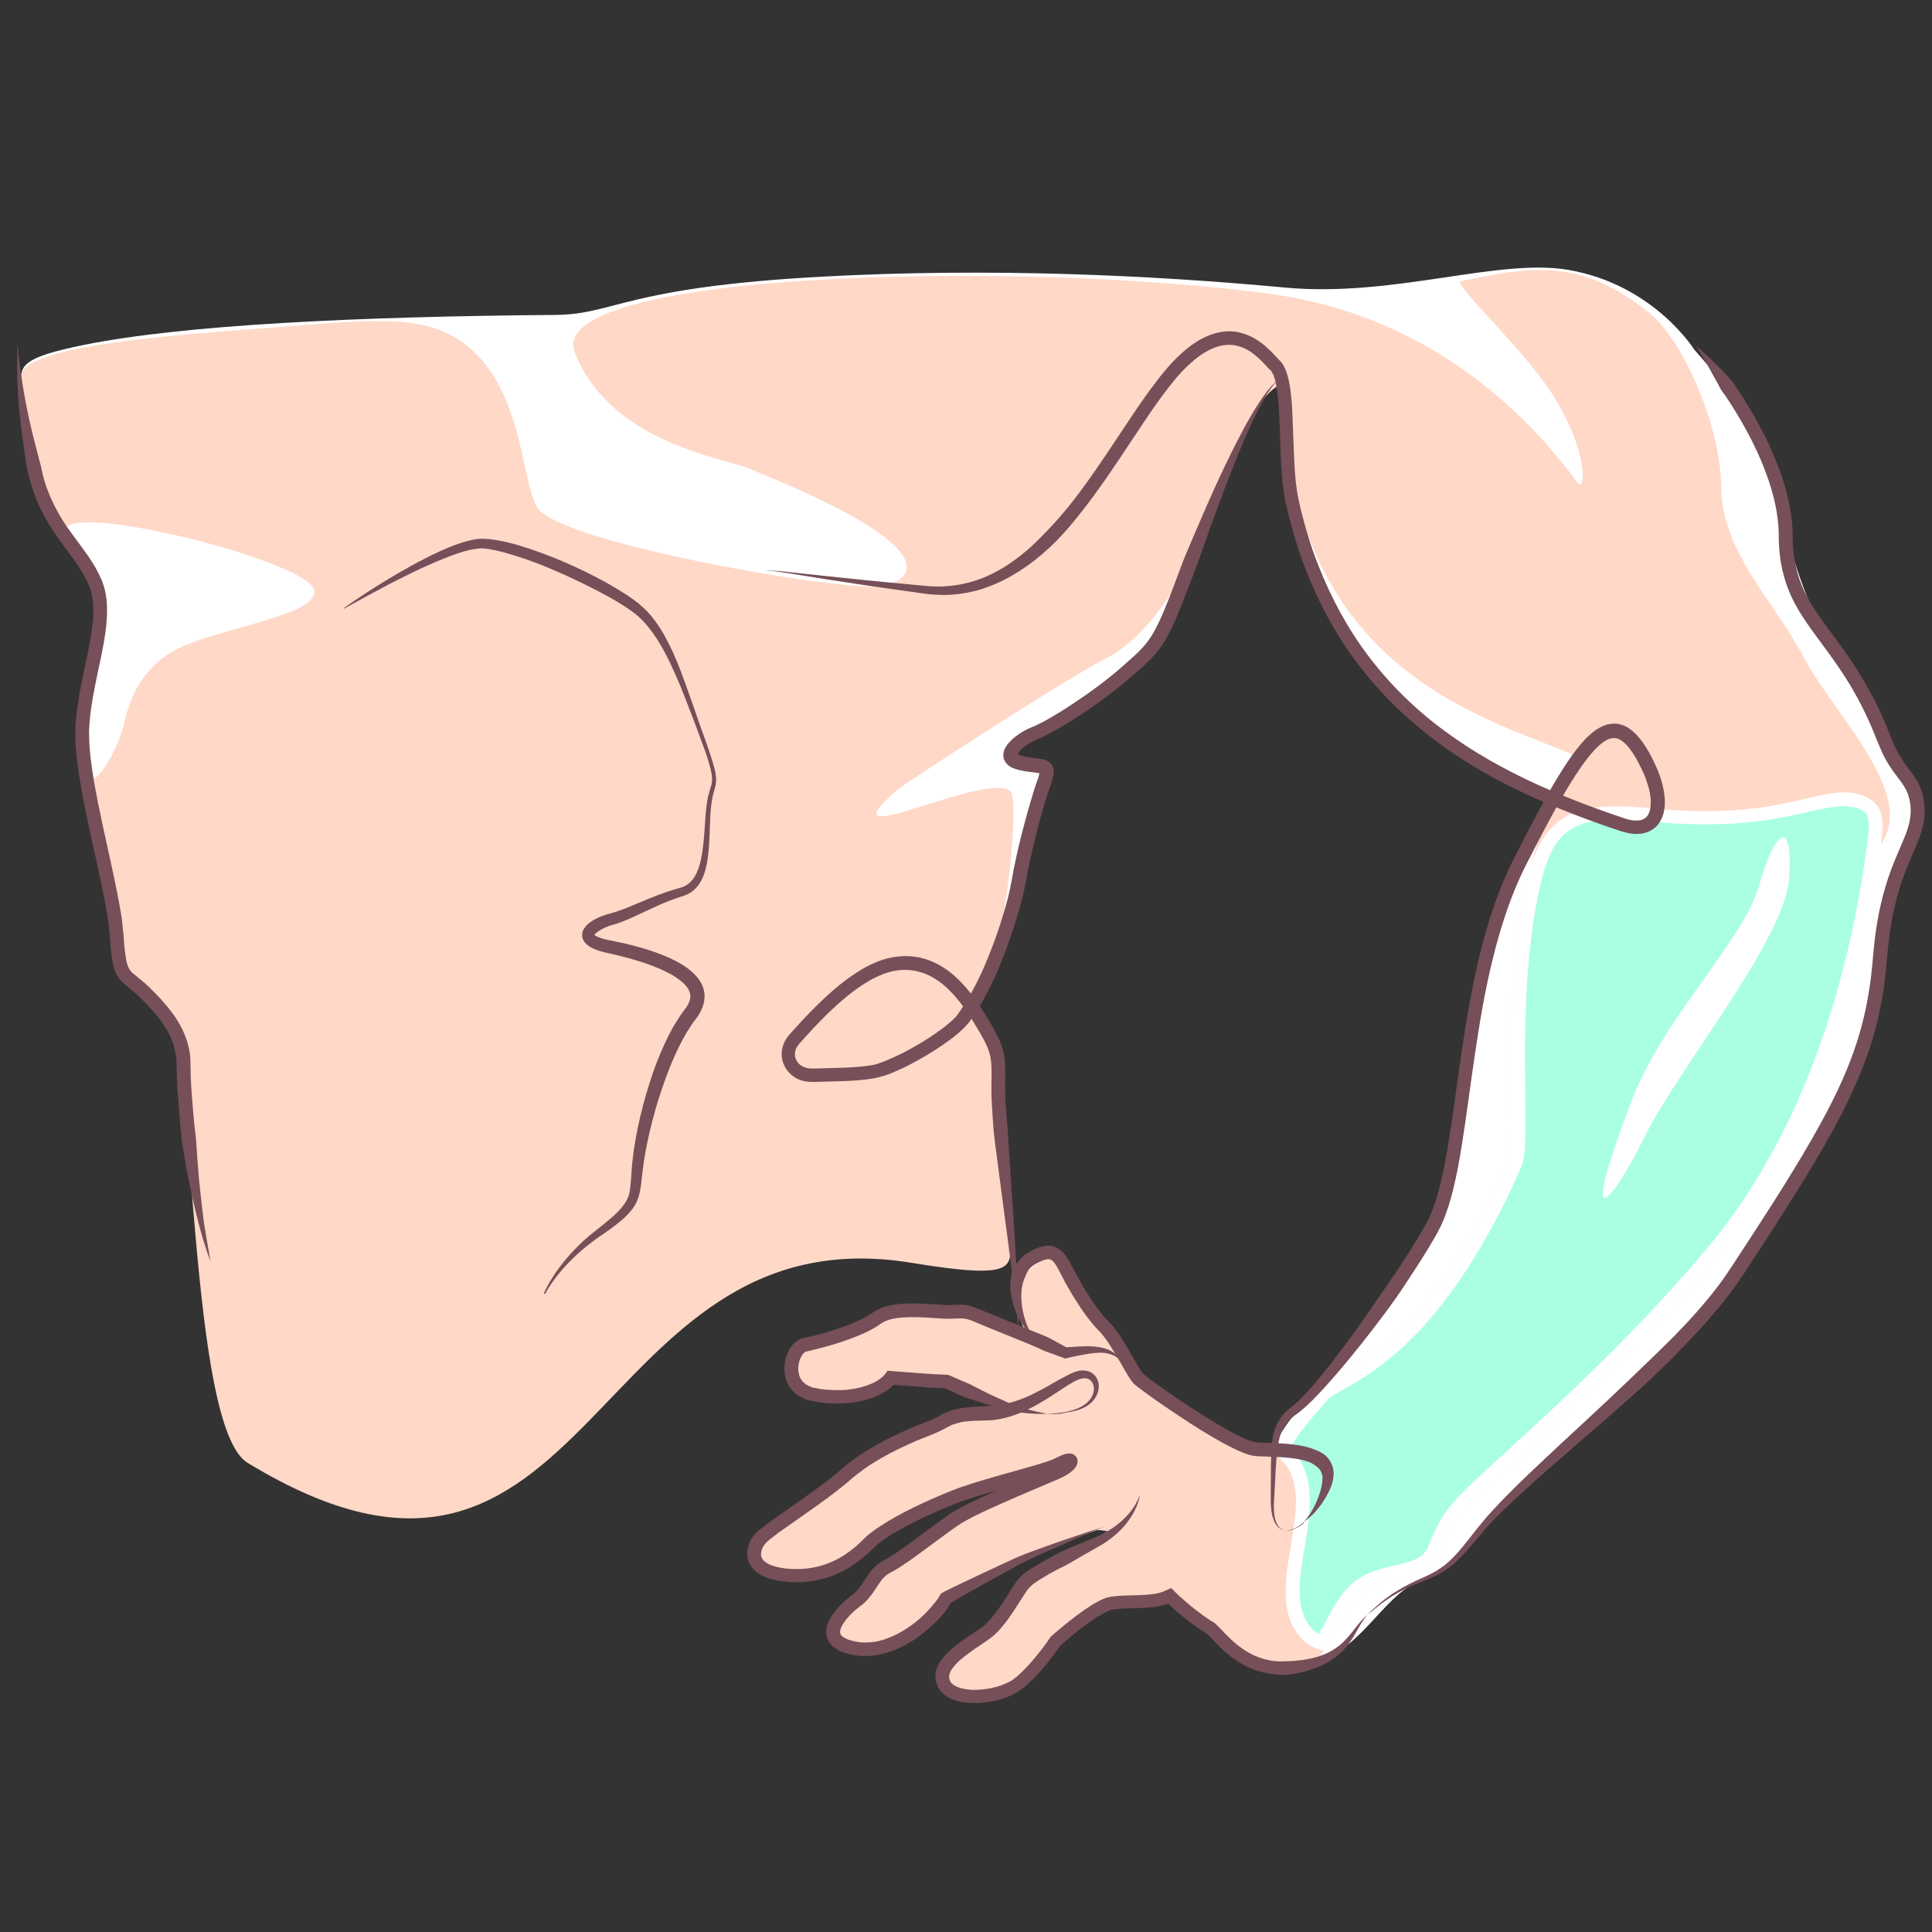
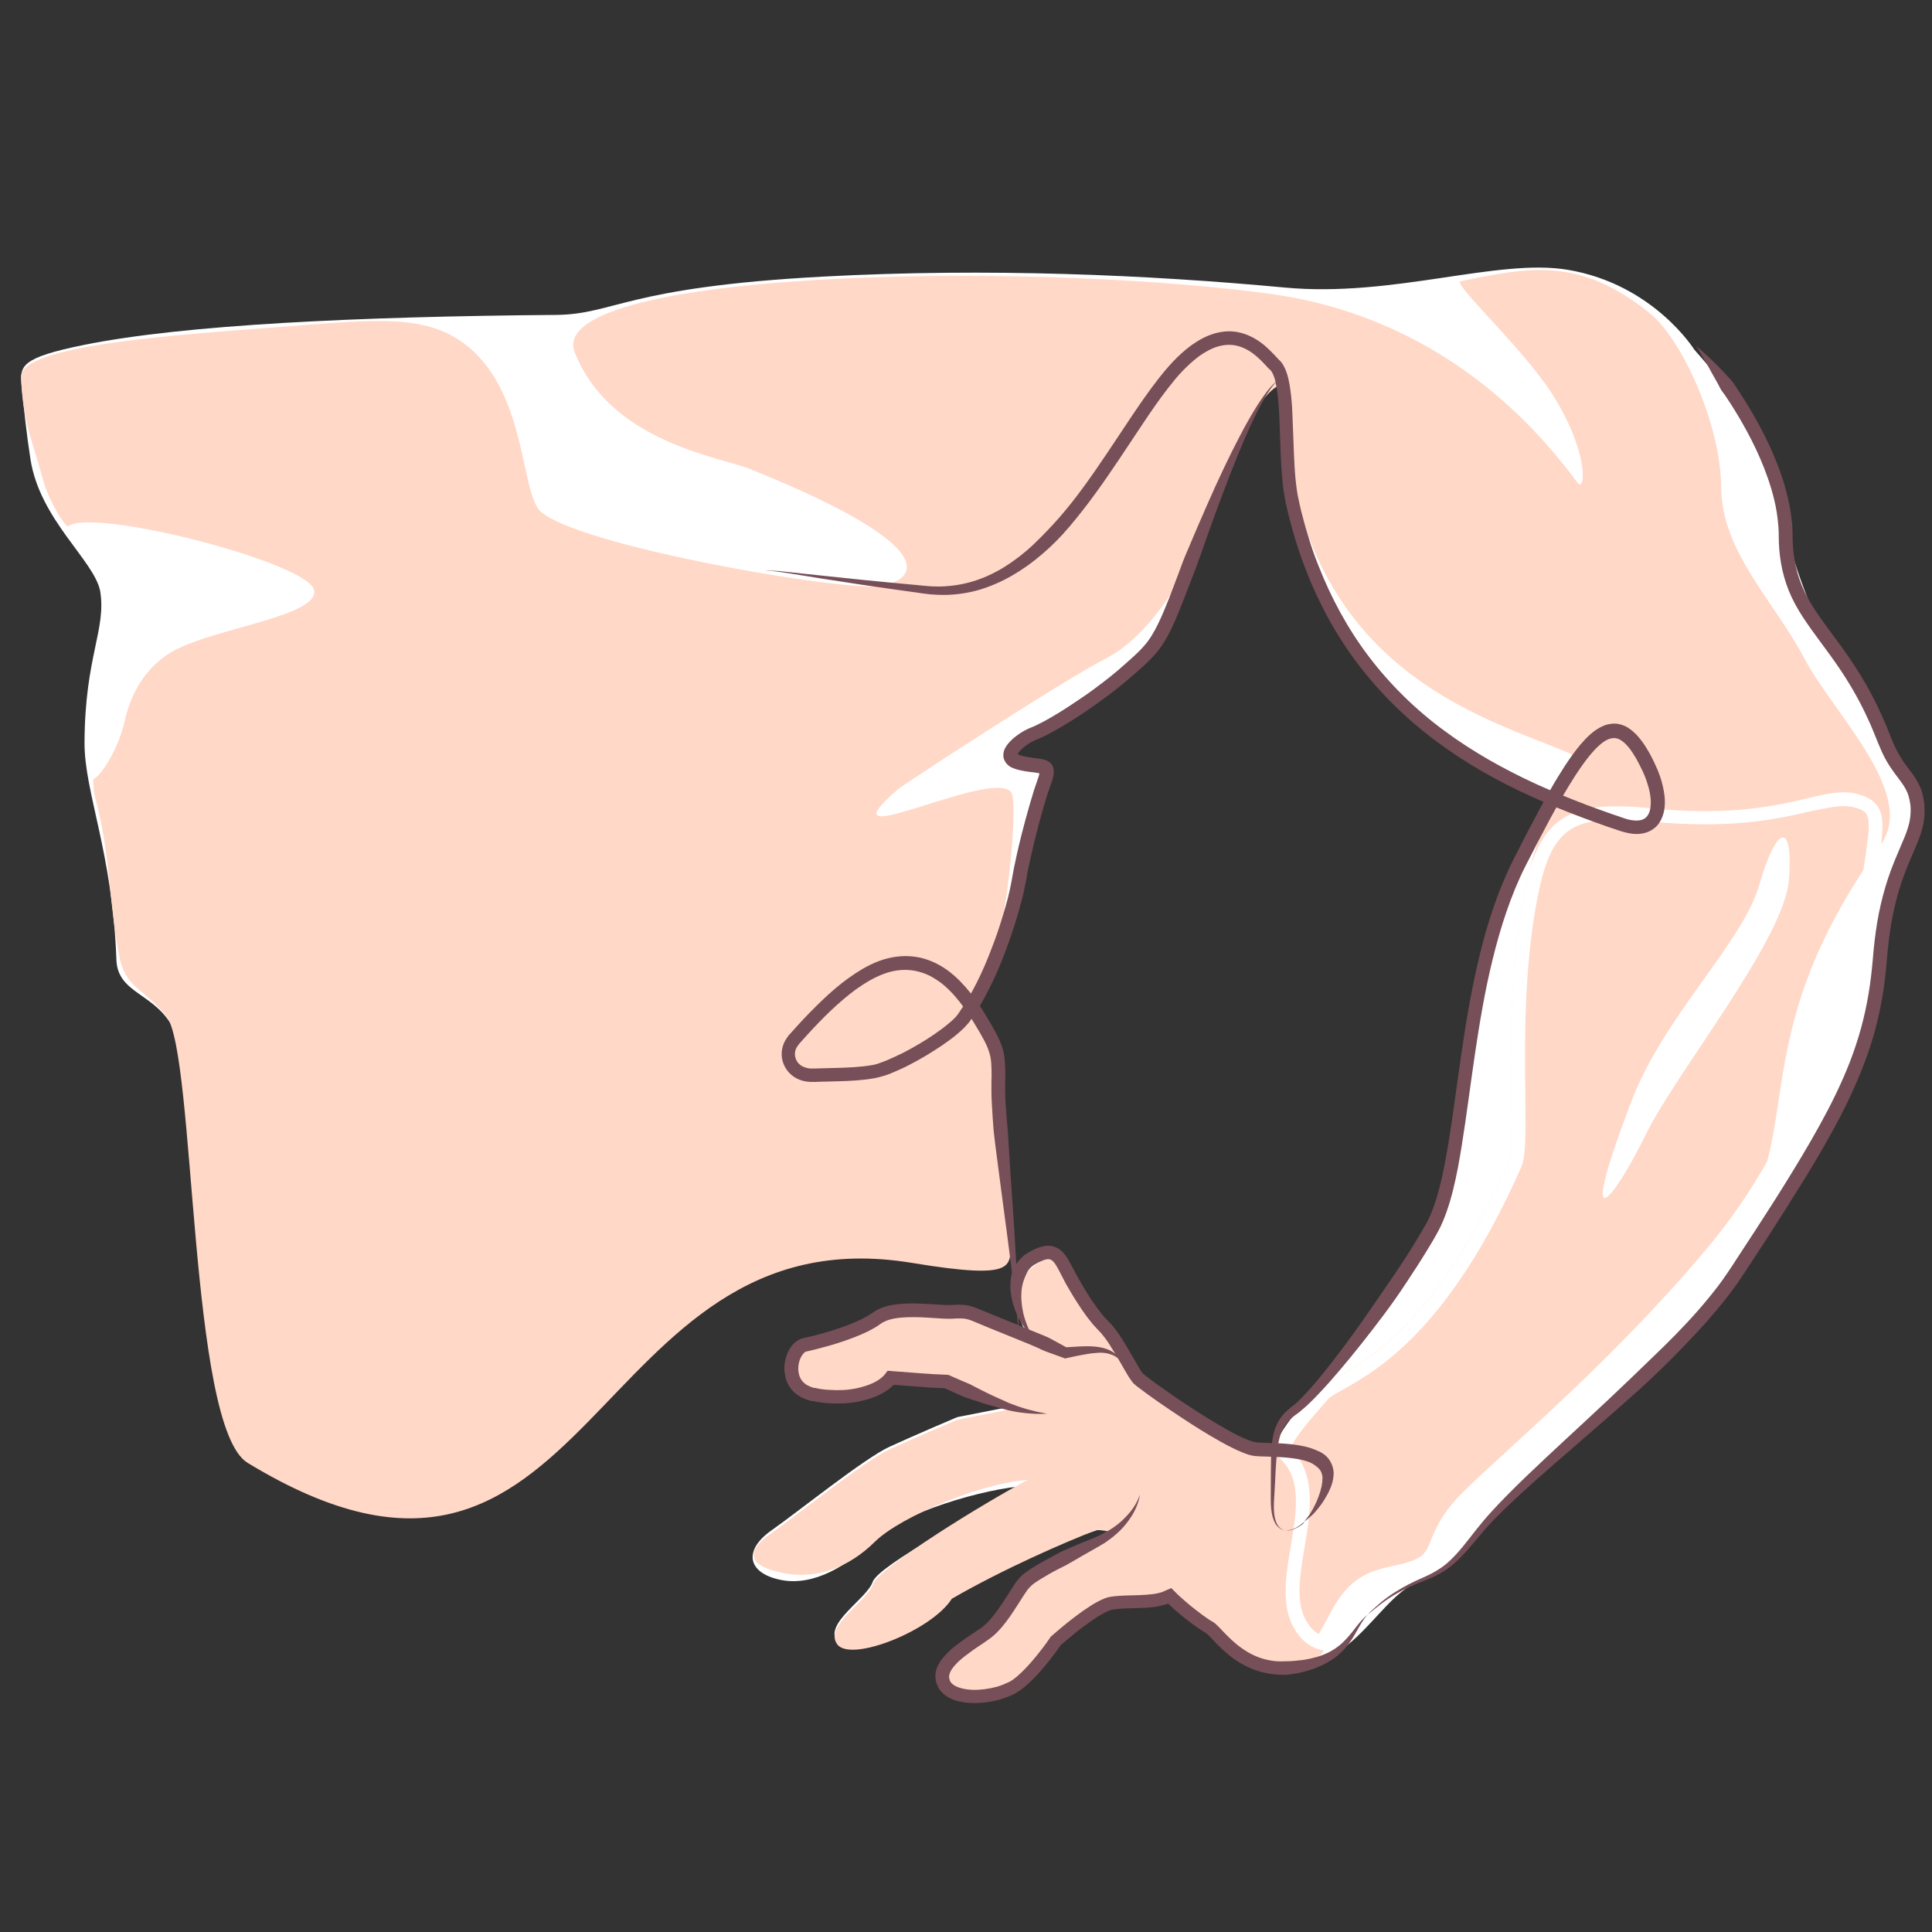
<svg xmlns="http://www.w3.org/2000/svg" version="1.1" id="Layer_13" x="0px" y="0px" viewBox="0 0 1200 1200" xml:space="preserve">
  <rect x="0" y="0" width="1200" height="1200" fill="#333333" stroke="none" />
  <g>
    <g>
      <path fill="#FFFFFF" d="M1101.2,294c-4.2-21.2-25.6-50.7-48.9-76.9c0,0-25.2-40.5-78.4-49.5c-43.7-7.4-108.5,17.3-175.9,11    c-84.8-7.9-184-12.3-286.7-6.8c-123.3,6.6-129.5,23.5-166.2,23.8c-122.7,1-230.8,6.1-292.8,18.6c-39.6,8-40,13.2-38.9,25.1    c1.3,13.6,3.2,31.2,5.5,45.8c5.8,37.7,39.4,62.8,43.3,81.9c4,24-9.5,40.6-9.7,94.3c-0.1,31.1,17.4,67.9,19.8,134.9    c0.8,21.4,24.6,20.4,35.8,43.4c10.3,20.9,7.9,65.4,11.3,91.5c12,92.9,8.1,174.3,54.7,182.5c249,43.8,189.6-164.3,392-131    c67.9,11.2,57.1-25.5,59.2-40.5c2.1-15-5.3-62.8-5.2-77.5s-1.1-22.8-16.7-39.5c20.1-20.5,43.4-134.6,46.3-143.5    c2.9-9-21.1-9.8-22.1-12.9c-1-3,44.3-37.7,75.1-53.7c30.8-16.1,37.1-66.9,47.7-94c10.5-27,27-78.1,45.6-84    c3.1,186.5,119.8,235.8,168,259.9c-63.1,74.3-58.6,233.4-68.9,251.7c-10.3,18.3-67.1,101.9-76.8,113.2    c-9.7,11.3-24.7,26.8-27.1,39c-6.6-0.4-23-4.5-41.4-14.8c-18.4-10.2-42.7-29.3-47.7-36.8c-5-7.5-12.7-20.5-21.1-29.9    c-8.4-9.4-16.2-25-26.1-41.1c-43.9,14.8-13.7,56-13.7,56L598.6,815c0,0-8.2,0.1-51,2.1c-18.4,16.9-51.7,20.5-51.7,20.5    s-14,13.5,1.7,25.6c15.7,12.1,55.5-7.2,55.5-7.2s13.1,1.1,34.4,2.4c10.2,6.6,38.7,15.6,38.7,15.6l-31.6,6.2    c0,0-26.7,11.3-42.3,18.5c-15.5,7.2-55.6,39.5-73.2,51.9c-17.6,12.4-14.9,26.5,5.8,30.7c20.7,4.2,42-9.1,58.3-25.2    c16.4-16.2,68.1-31.8,95.1-33.3c-26.5,14-92.8,49.4-96.3,59.8c-3.5,10.4-30.4,25.7-22.1,37.1c8.4,11.5,58.8-8.6,71.2-28.3    c40.1-22.5,73.9-35.9,90.3-41c0.7-0.2,8.2,0.5,7.6,0.9c-9.2,5.8-30.2,18-39.3,22.8c-15.4,8.1-15.8,22.9-45.5,45.9    c-29.7,23.1-17.5,26.9-5.7,34c17.7,10.8,39.7-14.6,60.1-34.6c13.9-13.6,30.7-23.1,30.7-23.1s10.9-1,38.6-3.4    c39.4,20.2,24.8,43.8,70,43.6c45.3-0.2,58.7-47.2,86.1-55.2c27.4-8,28.8-30.1,59.8-56.2c25.9-21.8,100.9-78.8,153.3-158.2    c27.1-41.1,64.6-103.4,71-162.8c5.3-49.1,22.1-99,22.3-104.6c0.4-11.6-37.4-66.8-55.5-101.4C1117,363.3,1108.9,332.6,1101.2,294z" />
      <path fill="#FFD8C7" d="M1120.7,408.9c-18.1-34.5-51.3-66.2-51.6-105.6c-0.3-40.7-24.9-92.9-44.1-108.5    c-43.8-35.5-75.1-28.9-117.8-20.1c-5.5,1.1,39.4,42.1,57.4,70.8c22.7,36.1,20.1,61,15.1,54.2c-72.6-98.6-162.4-113.5-194.5-117.7    c-159.7-20.7-447.4-12.7-428.2,36.8c21.6,55.6,90.5,65.2,108.3,72.3c136.4,54.7,97.3,73.1,75.9,73.2    c-33.9,0.1-180.5-25.6-205.1-46.3c-12.8-10.8-8.6-72.1-44.9-102.3c-25.8-21.4-56.9-17.2-118.6-12.5c-65,4.9-160,11.4-159.5,30.8    c0.7,27.4,8.1,43,12.7,60.8c4.7,18.4,15.5,32.9,16.5,32.1c14.7-12,149.4,22.5,152.8,39.6c3.1,16-59.1,23.1-86.2,37.2    c-19.9,10.4-28.4,29.8-31.6,44.7c-2.9,13.5-12.7,32-19.3,35.6c-0.1,5.2,0.6,10.5,2.1,15c9,36.1,7.3,62.5,14.5,97.1    c1.4,6.9,5.2,13.2,10.7,17.7c8,6.5,14.4,12.8,18,17.3c18.4,23,13.7,255.1,50.5,277.5C369.7,1040,363.9,751,566.4,784.4    c67.9,11.2,59.8,1.4,61.9-13.6c2.1-15-8-89.8-7.9-104.5c0.1-14.7-1.1-22.8-16.7-39.5c20.1-20.5,29.6-127.8,24.4-134.7    c-12-15.6-121.3,42.1-70.1-2.1c2.4-2.1,98.4-65.1,129.2-81.2c30.8-16.1,53-59.1,63.6-86.2s27-78.1,45.6-84    c3.1,186.5,138.3,208.9,186.5,233c-63.1,74.3-37.5,231.1-46,250.3c-54.5,123.1-108.6,130.2-118.2,141.5    c-9.7,11.3-24.7,26.8-27.1,39c-6.6-0.4-23-4.5-41.4-14.8c-18.4-10.2-42.7-29.3-47.7-36.8c-5-7.5-12.7-20.5-21.1-29.9    c-8.4-9.4-16.2-25-26.1-41.1c-43.9,14.8-12.5,55-12.5,55l-44.1-18.2c0,0-8.2,0.1-51,2.1c-18.4,16.9-51.7,20.5-51.7,20.5    s-14,13.5,1.7,25.6c15.7,12.1,55.5-7.2,55.5-7.2s13.1,1.1,34.4,2.4c10.2,6.6,38.7,15.6,38.7,15.6l-31.6,6.2    c0,0-26.7,11.3-42.3,18.5c-15.5,7.2-55.6,39.5-73.2,51.9c-17.6,12.4-13.6,20.6,7.1,24.8c20.7,4.2,40.7-3.2,57-19.3    c16.4-16.2,68-37,95-38.5c-26.5,14-92.7,54.6-96.2,65c-3.5,10.4-30.4,25.7-22.1,37.1c8.4,11.5,58.8-8.6,71.2-28.3    c32.6-18.8,70.7-35.3,89.9-42.7c0.6-0.2,7.3,0.4,6.7,0.7c-10.4,7-28.8,19.8-38,24.6c-15.4,8.1-15.8,22.9-45.5,45.9    c-29.7,23.1-16.1,28.3-2.6,30.5c22.1,3.7,36.6-11.2,57-31.2c13.9-13.6,30.7-23.1,30.7-23.1s10.9-1,38.6-3.4    c38.5,19.3,37.5,41.9,70,43.6c26.3,1.4,30.7-30.1,44.6-45c9.9-10.7,21.1-10.5,32.5-13.9c27.4-8,13.9-19.9,37.5-44.2    c23.6-24.3,94-81.9,154.9-155c60.9-73.1,9.1-126.5,100.6-255.1C1191,492.9,1138.8,443.4,1120.7,408.9z" />
      <g>
-         <path fill="#AAFFE2" d="M820.8,1020.5c-5.1-1.5-9.3-4.8-12.6-10.1c-8.4-13-5.3-31.7-2.3-49.8c3.8-22.4,7.6-45.5-9.8-59.3     c2.8-9,12.8-20.4,20.9-29.7c1.6-1.9,3.2-3.7,4.7-5.4c1.5-1.7,5.1-3.8,9.7-6.4c21.1-11.9,65.1-36.5,109.1-136.2     c2.5-5.8,2.5-18.7,2.2-43c-0.4-34.1-1.1-85.6,9.4-131.8c3.9-17.2,9.5-28.3,17.9-34.9c7.7-6.2,18.2-8.9,33.8-8.9     c5.8,0,12.6,0.4,20.6,1.2c12.1,1.2,23.8,1.8,34.7,1.8c30.1,0,49.7-4.6,64.1-8c8.7-2,15.5-3.7,21.8-3.7c3.7,0,7,0.6,10.4,1.8     c8.9,3.2,10.8,8.8,8.5,26.1c-6.3,47.5-16.9,91.8-31.5,131.7c-17.2,46.9-40.2,87.7-68.1,121.3c-43.5,52.3-92.3,96.9-124.6,126.5     c-13,11.9-23.3,21.4-30.1,28.3c-10.7,11.1-14.3,20-17,26.5c-3.4,8.4-5,12.6-18.7,16.5c-2.6,0.8-5.2,1.3-7.8,1.9     c-9,2-18.2,4-26.7,13.2c-4.7,5.1-8.4,11.9-11.9,18.4C825.5,1012.6,823.3,1016.8,820.8,1020.5z" />
        <path fill="#FFFFFF" d="M1145.2,500.7c3.2,0,6.1,0.5,9,1.5c4.5,1.6,5.4,3.6,5.9,5.4c1.1,3.9,0.5,10.3-0.3,16.1     c-6.2,47.2-16.8,91.2-31.3,130.7c-17.1,46.4-39.7,86.8-67.4,120c-43.4,52-92,96.6-124.2,126c-13.1,12-23.4,21.4-30.3,28.5     c-11.3,11.7-15.1,21.1-17.9,27.9c-3.1,7.7-4.3,10.6-15.9,14c-2.4,0.7-4.9,1.3-7.5,1.8c-9.1,2-19.5,4.3-28.9,14.4     c-5.1,5.5-8.9,12.5-12.5,19.3c-1.6,3-3.2,5.9-4.8,8.6c-2.8-1.4-5.1-3.8-7.2-7.1l0-0.1l0-0.1c-7.5-11.5-4.6-28.6-1.6-46.6     c3.6-21.6,7.7-45.8-8.9-61.3c3.5-7.8,12.4-17.9,19.1-25.6c1.7-1.9,3.2-3.7,4.7-5.4c1-1.1,5-3.4,8.6-5.4     c21.5-12.1,66.3-37.2,111-138.2c2.9-6.6,2.9-19.2,2.6-44.8c-0.4-33.9-1.1-85.1,9.3-130.8c3.7-16.2,8.8-26.5,16.3-32.5     c6.9-5.5,16.5-8,31.1-8c5.7,0,12.3,0.4,20.2,1.2c12.3,1.2,24.1,1.8,35.1,1.8c30.6,0,50.5-4.7,65.1-8.1     C1132.8,502.3,1139.4,500.7,1145.2,500.7 M1145.2,492.1c-17.8,0-38.2,11.7-85.9,11.7c-10.1,0-21.5-0.5-34.3-1.8     c-7.7-0.8-14.7-1.2-21.1-1.2c-31,0-47.5,10.6-55.8,47.2c-16.8,74.5-5.2,160.2-11.3,174c-54.5,123.1-108.6,130.2-118.2,141.5     c-9.7,11.3-24.7,26.8-27.1,39c-0.4,0-0.8-0.1-1.2-0.1c34.9,21.7-6.3,78.5,14.3,110.3c4.8,7.7,11.1,11.4,18.1,12.6     c7.4-10.1,12.2-23.8,20.1-32.2c9.9-10.7,21.1-10.5,32.5-13.9c27.4-8,13.9-19.9,37.5-44.2c23.6-24.3,94-81.9,154.9-155     c60.9-73.1,89.2-168.6,100.6-255.1c2.1-15.9,1.7-26-11.3-30.7C1153,492.7,1149.2,492.1,1145.2,492.1L1145.2,492.1z" />
      </g>
      <path fill="#FFFFFF" d="M1013.2,684.3c20.2-53.3,69.4-98.9,79.6-134.9c10.3-36,21-40.7,18.4-3.4c-2.6,37.3-69.8,119.5-89.1,158.9    C1002.9,744.2,978,776.8,1013.2,684.3z" />
    </g>
    <g>
      <g>
-         <path fill="#764F58" d="M650.3,878c4.1,0,8.2-0.3,12.1-1.1c3.9-0.8,7.8-2.1,11-4.3c0.4-0.3,0.9-0.6,1.2-0.9     c0.4-0.3,0.7-0.6,1-0.9c0.7-0.6,1.3-1.4,1.8-2.1c1-1.5,1.8-3.2,2-5c0.2-1.7-0.1-3.5-0.9-4.9c-0.8-1.4-2-2.3-3.5-2.6     c-0.7-0.2-1.5-0.2-2.3-0.1c-0.4,0.1-0.8,0.1-1.2,0.2l-0.3,0.1c-0.1,0,0,0-0.1,0l-0.2,0.1l-0.7,0.2c-0.4,0.2-0.8,0.3-1.2,0.5     c-0.4,0.2-0.8,0.4-1.3,0.6c-0.8,0.4-1.7,0.9-2.5,1.4c-3.4,2-6.7,4.3-10.2,6.6c-6.9,4.5-14.1,8.9-22.1,12.1     c-4,1.6-8.2,2.8-12.5,3.6c-2.2,0.4-4.3,0.7-6.6,0.7l-6.1,0.2l-2.9,0.1l-2.9,0.2c-1,0.1-1.9,0.2-2.9,0.3c-0.9,0.1-1.9,0.3-2.7,0.5     c-1.8,0.4-3.4,0.9-5,1.5c-1.6,0.7-3.3,1.7-5.2,2.7c-1.9,1-3.9,1.9-5.9,2.8c-2,0.8-3.9,1.5-5.8,2.3c-3.7,1.4-7.4,3-11,4.7     c-7.3,3.3-14.4,7-21.1,11.2c-3.4,2.1-6.6,4.4-9.7,6.8l-2.3,1.8l-2.2,1.9c-1.6,1.4-3.1,2.7-4.8,4c-6.5,5.3-13.2,10.1-19.9,14.8     c-6.7,4.7-13.4,9.4-20,14.1c-1.6,1.2-3.2,2.4-4.7,3.6c-0.4,0.3-0.8,0.6-1.1,0.9l-1,0.9l-0.1,0.1c0,0-0.2,0.2,0,0l-0.3,0.3     c-0.2,0.2-0.4,0.4-0.5,0.5l-0.3,0.4l-0.4,0.4c-0.9,1.2-1.7,2.6-2,4c-0.4,1.4-0.4,2.6-0.1,3.7c0.2,0.5,0.4,1.1,0.8,1.6     c0.3,0.5,0.8,1,1.3,1.4c1.1,0.9,2.5,1.7,4.1,2.3c3.2,1.2,6.9,1.9,10.7,2.2c7.6,0.6,15.3-0.2,22.4-2.6c7.2-2.4,13.7-6.4,19.6-11.5     c1.5-1.3,2.9-2.6,4.3-4l0.5-0.5l0.3-0.3l0.4-0.4l1.1-1c0.3-0.3,0.8-0.7,1.3-1.1l1.4-1.1c3.5-2.7,7-4.9,10.6-7.1     c7.2-4.3,14.6-8,22.1-11.5c3.8-1.7,7.5-3.4,11.4-5l2.9-1.2l1.5-0.6l1.4-0.6c2-0.8,4-1.5,5.9-2.2c15.7-5.4,31.6-9.3,47.1-13.9     c1.9-0.6,3.8-1.2,5.7-1.8c1.9-0.6,3.7-1.3,5.3-2l2.7-1.3c1-0.5,2.1-1,3.4-1.4c0.7-0.2,1.4-0.4,2.5-0.5c0.6,0,1.2-0.1,2.5,0.3     c0.6,0.2,1.5,0.7,2.3,1.7c0.7,1,1,2.1,0.9,2.9c0,0.8-0.2,1.3-0.3,1.7c-0.1,0.4-0.3,0.7-0.4,1c-0.3,0.5-0.6,0.9-0.8,1.3     c-0.5,0.7-1,1.2-1.5,1.6c-1,0.9-2,1.6-3,2.3l-0.8,0.5l-0.4,0.2l-0.5,0.3l-0.7,0.4l-0.8,0.4c-2,1-3.8,1.8-5.8,2.6l-11.3,4.8     c-7.5,3.2-15,6.4-22.4,9.7c-7.4,3.3-14.8,6.7-21.6,10.5c-0.8,0.5-1.7,1-2.5,1.5c-0.8,0.5-1.5,1-2.4,1.6c-1.7,1.2-3.3,2.3-4.9,3.5     c-3.3,2.4-6.5,4.8-9.8,7.2c-6.6,4.9-13.1,9.8-20.2,14.4c-1.8,1.1-3.6,2.3-5.6,3.3l-1.3,0.7l-0.4,0.3l-0.5,0.3     c-0.7,0.4-1.3,0.9-1.9,1.5c-2.4,2.2-4.3,5.5-6.7,9.1c-1.2,1.8-2.6,3.6-4.1,5.3c-0.8,0.9-1.7,1.7-2.6,2.5     c-0.5,0.4-0.9,0.8-1.4,1.1l-1.2,0.9c-3,2.3-5.8,5-8,7.8c-1.1,1.4-2.1,2.9-2.8,4.3c-0.7,1.4-1,2.8-0.9,3.7     c0.1,0.9,0.4,1.5,1.4,2.4c1,0.8,2.4,1.5,4,2.1c1.6,0.5,3.5,1,5.2,1.3l0.8,0.1l0.6,0.1c0.4,0.1,0.9,0.1,1.3,0.1     c0.9,0.1,1.8,0.1,2.7,0.1c3.6,0,7.3-0.6,10.8-1.7c7.1-2.2,13.9-6.1,20-10.9c3-2.4,5.9-5.1,8.4-7.9c1.3-1.4,2.5-2.9,3.7-4.3     c1.1-1.4,2.3-3,3-4.3l0.7-1.3l0.9-0.5c1.1-0.6,2.2-1.2,3.2-1.7l3.1-1.5l6.1-2.9l12.2-5.8l12.2-5.7l6.1-2.8l1.5-0.7l1.6-0.7     c1-0.4,2.1-0.9,3.1-1.3c2.1-0.9,4.2-1.7,6.4-2.5l6.3-2.3c4.2-1.5,8.5-3,12.7-4.5c8.5-2.9,17-5.7,25.6-8.5     c-8.3,3.5-16.5,7-24.8,10.7c-4.1,1.8-8.2,3.6-12.3,5.4l-6.1,2.8c-2,0.9-4.1,1.9-6,2.9c-1,0.5-2,1-3,1.5l-0.7,0.4l-0.7,0.4     l-1.5,0.8l-5.9,3.2l-11.8,6.5l-11.7,6.6l-5.8,3.3l-2.9,1.7c-1,0.6-1.8,1.1-2.7,1.6l1.6-1.8c-1.1,2.4-2.3,4.2-3.6,6     c-1.3,1.8-2.7,3.4-4.2,5c-3,3.1-6.2,6-9.5,8.7c-6.7,5.3-14.3,9.8-22.8,12.4c-4.2,1.3-8.7,2-13.3,2.1c-1.1,0-2.3,0-3.4-0.1     c-0.6-0.1-1.1-0.1-1.7-0.2l-0.9-0.1l-0.8-0.1c-2.3-0.4-4.4-0.9-6.6-1.6c-2.2-0.8-4.5-1.8-6.7-3.6c-1.1-0.9-2.1-2.1-2.9-3.5     c-0.8-1.4-1.3-3-1.5-4.6c-0.3-3.2,0.6-5.9,1.7-8.1c1.1-2.3,2.4-4.2,3.8-6c2.8-3.5,6-6.5,9.5-9.2l1.3-1c0.3-0.3,0.7-0.5,1-0.8     c0.6-0.6,1.3-1.2,1.8-1.8c1.2-1.3,2.3-2.7,3.3-4.3c1.1-1.6,2.1-3.3,3.4-5.2c1.2-1.8,2.7-3.7,4.5-5.4c0.9-0.8,1.9-1.6,2.9-2.3     l0.8-0.5l0.9-0.5l1.4-0.8c1.6-0.8,3.3-1.8,4.9-2.9c6.6-4.3,13.1-9.2,19.7-14.1c3.3-2.4,6.6-4.9,9.9-7.3c1.7-1.2,3.4-2.4,5-3.6     c0.8-0.6,1.8-1.3,2.7-1.8c0.9-0.6,1.9-1.1,2.8-1.6c7.4-4.1,14.9-7.5,22.4-10.9c7.5-3.4,15-6.6,22.5-9.8l11.2-4.8     c1.8-0.8,3.7-1.6,5.4-2.4l0.6-0.3l0.7-0.4l0.5-0.3l0.5-0.3c0.7-0.5,1.3-0.9,1.9-1.4c0.3-0.2,0.5-0.5,0.6-0.6c0.1-0.1,0.1-0.1,0,0     c0,0-0.1,0.1-0.1,0.3c0,0.2-0.1,0.4-0.1,1c0,0.5,0.2,1.4,0.7,2.2c0.6,0.8,1.3,1.1,1.6,1.2c0.8,0.3,0.9,0.2,1,0.2     c0.1,0-0.2,0-0.5,0.1c-0.6,0.2-1.5,0.5-2.3,0.9l-0.6,0.3l-0.6,0.3c-0.4,0.2-1.1,0.5-1.6,0.8c-2.1,0.9-4.1,1.7-6.1,2.4     c-2,0.7-4,1.3-6,1.9c-7.9,2.4-15.8,4.5-23.6,6.7c-7.8,2.2-15.6,4.5-23.2,7.1c-1.9,0.7-3.7,1.3-5.6,2l-1.4,0.6l-1.4,0.6l-2.8,1.1     c-3.7,1.6-7.4,3.2-11.1,4.8c-7.3,3.4-14.5,7-21.3,11c-3.4,2-6.7,4.2-9.7,6.5l-1,0.8c-0.3,0.3-0.7,0.5-1,0.9l-1.1,1l-0.1,0.1     c-0.1,0.1,0.1-0.1,0,0l-0.3,0.3l-0.6,0.6c-1.5,1.5-3.1,2.9-4.7,4.3c-6.5,5.6-14.1,10.3-22.4,13.1c-8.3,2.8-17.2,3.8-25.8,3     c-4.3-0.4-8.7-1-13.2-2.7c-2.2-0.9-4.4-2-6.5-3.8c-2-1.7-3.9-4.2-4.7-7c-0.9-2.8-0.7-5.8,0-8.4c0.7-2.6,1.9-4.9,3.5-6.9l0.6-0.7     c0.2-0.3,0.5-0.5,0.7-0.8c0.3-0.3,0.4-0.4,0.6-0.6l0.3-0.3c0.2-0.2,0.2-0.1,0.2-0.2l0.2-0.1l1.3-1.1c0.4-0.4,0.8-0.7,1.3-1     c1.7-1.3,3.4-2.6,5-3.8c6.7-4.8,13.4-9.4,20.1-14.1c6.6-4.7,13.2-9.5,19.4-14.4c1.5-1.2,3.1-2.6,4.6-3.9l2.4-2.1     c0.8-0.7,1.7-1.3,2.5-2c3.4-2.6,6.8-5,10.4-7.2c7.1-4.5,14.5-8.3,22.1-11.8c3.8-1.7,7.6-3.3,11.5-4.9l5.6-2.2     c1.8-0.8,3.5-1.5,5.2-2.4c1.7-0.9,3.5-2,5.7-2.9c2.2-1,4.5-1.7,6.7-2.1c4.4-0.9,8.6-1.2,12.8-1.5c2.1-0.2,4.1-0.2,6.1-0.3     c0.9,0,1.9-0.1,2.8-0.2c0.9,0,1.9-0.2,2.8-0.3c3.8-0.4,7.5-1.3,11.2-2.4c7.4-2.3,14.5-6,21.5-10c3.5-2,7.1-4.1,10.8-6     c0.9-0.5,1.9-0.9,2.9-1.4c0.5-0.2,1-0.4,1.5-0.6c0.5-0.2,1.1-0.4,1.7-0.6l0.7-0.2l0.5-0.1l0.4-0.1c0.6-0.1,1.2-0.2,1.8-0.2     c1.2,0,2.5,0.1,3.8,0.5c2.5,0.7,4.6,2.7,5.6,4.9c1.1,2.3,1.2,4.8,0.7,7c-0.9,4.6-4.3,8.2-8,10.2c-3.8,2.1-7.9,3-12,3.5     C658.5,878.5,654.4,878.4,650.3,878z" />
-       </g>
+         </g>
      <g>
        <path fill="#764F58" d="M698.1,846.8l-1.8-1.7c-0.6-0.5-1.2-1-1.9-1.5c-0.7-0.4-1.3-0.9-2-1.3l-1-0.5c-0.3-0.2-0.7-0.3-1.1-0.4     c-0.7-0.3-1.5-0.5-2.2-0.7c-0.7-0.2-1.5-0.3-2.3-0.4c-0.8,0-1.5-0.2-2.3-0.1c-0.8,0-1.5,0-2.3,0.1c-0.8,0.1-1.5,0.1-2.3,0.2     c-0.8,0.1-1.6,0.2-2.3,0.3c-0.8,0.1-1.6,0.2-2.4,0.4l-2.4,0.4c-3.2,0.6-6.3,1.3-9.5,2l-0.7,0.2l-1.3-0.5l-7.7-2.8     c-1.3-0.5-2.6-0.9-3.8-1.4c-1.3-0.5-2.5-1.1-3.7-1.7c-2.5-1.1-5-2.2-7.5-3.2l-7.6-3.1c-5.1-2.1-10.2-4.1-15.3-6.2     c-2.5-1.1-5.2-2.1-7.7-3.2c-2.5-1.1-4.9-2.1-7-2.5c-1-0.2-2.1-0.3-3.3-0.3c-0.5,0-1.3,0-1.9,0c-0.6,0-1.3,0-2,0.1l-2,0.1l-1.1,0     l-1.2,0c-1.5,0-2.9-0.1-4.3-0.2c-5.6-0.3-11-0.8-16.3-0.8c-5.3,0-10.6,0.2-15.2,1.5c-1.1,0.3-2.2,0.7-3.2,1.2     c-0.5,0.2-0.9,0.5-1.4,0.7l-1.5,1c-0.6,0.4-1.1,0.8-1.7,1.2l-2,1.2c-0.7,0.4-1.3,0.7-2,1.1c-0.6,0.3-1.3,0.7-1.9,1     c-5.2,2.5-10.5,4.5-15.8,6.3c-5.3,1.8-10.7,3.3-16.2,4.7c-1.4,0.3-2.7,0.7-4.1,1l-1.8,0.4l-0.5,0.1c-0.1,0-0.2,0-0.2,0.1l0,0     c0,0,0,0-0.2,0.1c-1.1,0.6-2.4,2.4-3.2,4.3c-1.6,4-1.6,8.9,0.3,12.3c0.5,0.9,1,1.7,1.8,2.3c0.3,0.4,0.7,0.6,1.1,1     c0.4,0.3,0.8,0.6,1.3,0.8l0.7,0.4l0.7,0.3c0.5,0.2,1,0.4,1.5,0.6c0.5,0.2,1.1,0.3,1.6,0.4l0.1,0l0.1,0c-0.2,0,0,0-0.1,0l0.3,0     l0.5,0.1l1,0.2l2,0.4l1.9,0.2c0.6,0.1,1.2,0.2,1.9,0.2l1.9,0.1c2.6,0.2,5.2,0.2,7.7,0.1c5.2-0.2,10.3-1.2,15-2.8     c2.3-0.8,4.7-1.8,6.6-3c2-1.2,3.8-2.7,5-4.3l1.4-1.9l2.4,0.2l17.1,1.3l4.3,0.3c1.4,0.1,2.8,0.2,4.3,0.3l8.5,0.4l0.9,0l0.8,0.3     c2.5,1.1,5,2.2,7.5,3.3l3.8,1.6c1.3,0.5,2.5,1.1,3.7,1.8l7.3,3.7c1.2,0.6,2.4,1.2,3.7,1.8l3.7,1.7c2.5,1.1,5,2.2,7.5,3.4l0.2,0.1     l0.1,0l0,0l0,0c0.1,0-0.1,0,0,0l0.1,0l0.5,0.2l1,0.4l1.9,0.7l1.9,0.7l1.9,0.6l3.9,1.2l4,1l2,0.5l2,0.4l4.1,0.8l-4.2,0.1l-2.1,0     l-2.1-0.1l-4.2-0.3l-4.2-0.5l-2.1-0.3l-2-0.4l-2-0.4l-1-0.2l-0.5-0.1l-0.1,0l-0.2-0.1l-0.3-0.1c-2.7-0.7-5.4-1.4-8.1-2.2     l-4.1-1.1c-1.3-0.4-2.7-0.8-4-1.3l-8-2.6c-1.3-0.4-2.6-0.9-3.9-1.5l-3.8-1.7l-3.8-1.7l-3.8-1.7l1.6,0.4l-8.7-0.4     c-1.5,0-2.9-0.2-4.3-0.3l-4.3-0.3l-17.3-1.3l3.8-1.7c-2.1,2.8-4.7,4.8-7.4,6.4c-2.7,1.7-5.5,2.8-8.3,3.8     c-5.7,1.9-11.5,2.9-17.3,3.2c-2.9,0.1-5.8,0.1-8.7-0.1c-1.4-0.1-2.9-0.2-4.4-0.4l-2.2-0.3l-2-0.4l-1-0.2l-0.5-0.1l-0.3,0l-0.2,0     l-0.1,0l-0.1,0c-0.8-0.2-1.6-0.4-2.4-0.6c-0.8-0.3-1.6-0.5-2.3-0.9l-1.2-0.5l-1.1-0.6c-0.8-0.4-1.5-0.9-2.2-1.4     c-0.7-0.6-1.4-1.1-2-1.7c-1.3-1.2-2.3-2.7-3.2-4.2c-0.9-1.5-1.5-3.2-1.9-4.8c-0.4-1.7-0.6-3.4-0.7-5c-0.1-3.3,0.6-6.6,1.8-9.7     c0.6-1.6,1.5-3.1,2.5-4.5c1.1-1.4,2.4-2.8,4.3-3.9c0.3-0.1,0.4-0.3,0.7-0.4c0.3-0.1,0.6-0.3,0.9-0.4l0.5-0.2l0.3-0.1l0.5-0.1     l0.1,0l0.4-0.1l0.2-0.1l0.5-0.1l1-0.2c1.3-0.3,2.6-0.6,3.9-0.9c5.2-1.3,10.4-2.8,15.5-4.5c5.1-1.7,10.1-3.6,14.8-5.9     c0.6-0.3,1.1-0.6,1.7-0.9c0.6-0.3,1.2-0.6,1.7-0.9l1.5-0.9c0.5-0.3,1.1-0.8,1.7-1.1l1.9-1.3c0.7-0.4,1.5-0.9,2.2-1.2     c1.5-0.7,3-1.2,4.5-1.7c6-1.6,11.9-1.8,17.5-1.8c5.7,0.1,11.3,0.5,16.7,0.8c1.3,0.1,2.7,0.1,3.9,0.2l0.9,0l0.9,0l2.1-0.1     c0.7,0,1.4-0.1,2.1-0.1c0.8,0,1.4-0.1,2.2,0c0.8,0,1.6,0,2.4,0.1c0.8,0.1,1.7,0.2,2.5,0.4c3.3,0.7,6,2,8.5,3     c2.6,1.1,5.1,2.1,7.6,3.1c5,2.1,10.2,4.1,15.3,6.2c5.1,2.1,10.2,4.3,15.3,6.3c1.3,0.5,2.6,1.1,3.8,1.7c1.2,0.6,2.5,1.3,3.7,2     l7.3,4l-2-0.3c3.3-0.2,6.6-0.4,9.9-0.6c0.8,0,1.7,0,2.5-0.1c0.8,0,1.7,0,2.5,0c0.8,0,1.7,0,2.5,0.1c0.8,0,1.7,0.1,2.6,0.2     c0.8,0.1,1.7,0.2,2.6,0.4c0.8,0.1,1.7,0.4,2.5,0.6c0.8,0.3,1.7,0.5,2.5,0.9c0.8,0.4,1.6,0.7,2.3,1.2c0.4,0.2,0.7,0.4,1.1,0.7     l1,0.8c0.7,0.5,1.2,1.2,1.8,1.7c0.6,0.6,1.1,1.3,1.6,1.9L698.1,846.8z" />
      </g>
      <g>
        <path fill="#764F58" d="M849.4,1002.8c0,0,0.7-0.7,2-1.9c1.3-1.2,3.3-3.1,5.9-5.3c2.7-2.2,6.1-4.9,10.5-7.5     c4.3-2.7,9.5-5.4,15.5-8c3-1.3,6-2.7,9.1-4.6c3-1.8,6-4,8.7-6.7c5.6-5.3,10.6-12.1,16.2-19.2c2.8-3.5,5.9-7.2,9.2-10.8     c3.3-3.6,6.7-7.2,10.3-10.8c7.2-7.3,15-14.7,23.1-22.3c16.3-15.3,34.2-31.5,52.6-49.2c9.1-8.9,18.7-17.8,28-27.3     c9.3-9.5,18.4-19.6,26.7-30.5c1-1.4,2-2.7,3-4.1c1-1.4,1.9-2.8,2.9-4.2c1.9-2.8,3.9-5.8,5.8-8.8c3.9-5.9,7.8-11.9,11.7-17.9     c7.8-12,15.6-24.2,23.2-36.7c7.6-12.4,15-25.1,21.8-38.1c6.7-13,12.8-26.4,17.3-40.3c4.6-13.8,7.6-28.2,9.3-42.6     c0.4-3.6,0.8-7.3,1.1-10.9l0.5-5.6c0.2-1.8,0.4-3.8,0.6-5.6c0.9-7.5,2.1-14.9,3.8-22.2c1.7-7.3,3.8-14.5,6.4-21.5     c2.6-7,5.7-13.7,8.3-20.1c1.3-3.2,2.4-6.4,3.1-9.5c0.6-3.1,0.9-6.2,0.7-9.4c-0.1-0.8-0.1-1.6-0.3-2.3c-0.1-0.9-0.3-1.6-0.4-2.3     c-0.3-1.5-0.8-3-1.3-4.3c-1.1-2.7-2.8-5.2-4.9-8c-2.1-2.7-4.3-5.7-6.3-8.8c-2-3.1-3.7-6.3-5.1-9.6c-0.7-1.6-1.4-3.3-2.1-4.9     c-0.6-1.6-1.3-3.1-1.9-4.7c-0.6-1.6-1.3-3.1-1.9-4.6c-0.6-1.5-1.3-3-2-4.5c-5.4-12-11.9-23.2-19-33.5     c-7.1-10.4-14.9-20-21.7-30.4c-3.4-5.2-6.4-10.6-8.7-16.3c-2.3-5.7-3.9-11.5-4.9-17.3c-1-5.8-1.4-11.5-1.4-17     c0-1.2,0-2.7-0.1-3.9c-0.1-1.2-0.1-2.4-0.3-3.7c-0.1-1.2-0.2-2.5-0.4-3.7c-0.2-1.2-0.3-2.4-0.5-3.6c-1.6-9.6-4.5-18.6-7.7-26.9     c-6.5-16.5-14.4-30-21.3-40.8c-0.9-1.3-1.7-2.6-2.6-3.9c-0.8-1.3-1.8-2.4-2.6-3.6c-0.8-1.2-1.4-2.5-2-3.7     c-0.6-1.2-1.3-2.3-1.9-3.4c-1.2-2.2-2.4-4.2-3.4-6.1c-1-1.9-2-3.6-2.9-5.1c-3.5-6.1-5.5-9.3-5.5-9.3s0.7,0.6,2.1,1.8     c1.4,1.2,3.4,3,6,5.4c2.6,2.4,5.7,5.5,9.2,9.2c1.7,1.9,3.7,3.9,5.6,6.2c1.6,2.5,3.3,5.1,5.1,7.8c7.1,11.1,15.3,25,22.1,42.3     c3.4,8.6,6.4,18.1,8.2,28.6c0.2,1.3,0.4,2.6,0.6,3.9c0.2,1.3,0.3,2.7,0.5,4c0.2,1.3,0.2,2.8,0.3,4.2c0.1,1.4,0.1,2.6,0.1,4.1     c0,5.1,0.4,10.4,1.3,15.6c0.9,5.2,2.3,10.4,4.4,15.5c2.1,5.1,4.8,10,8,14.9c6.4,9.8,14.3,19.5,21.6,30.2     c7.3,10.7,14.1,22.3,19.7,34.8c0.7,1.5,1.4,3.1,2.1,4.7c0.7,1.6,1.4,3.2,2,4.8c0.6,1.6,1.3,3.2,1.9,4.8c0.6,1.5,1.2,3,1.9,4.5     c1.3,3,2.8,5.8,4.6,8.6c1.7,2.8,3.7,5.4,5.8,8.2c1.1,1.4,2.2,2.9,3.2,4.6c1,1.6,2,3.4,2.8,5.3c0.8,1.9,1.4,3.8,1.8,5.8     c0.2,1,0.4,2.1,0.5,2.9c0.2,1,0.2,2,0.3,2.9c0.3,3.9,0,8-0.8,11.8c-0.8,3.8-2.1,7.4-3.5,10.9c-2.8,6.9-5.8,13.3-8.2,19.9     c-2.5,6.6-4.5,13.4-6.1,20.4c-1.6,7-2.8,14.1-3.6,21.3c-0.2,1.8-0.4,3.5-0.6,5.4l-0.5,5.5c-0.3,3.7-0.7,7.5-1.1,11.2     c-1.7,14.9-4.9,29.9-9.7,44.3c-4.8,14.4-11,28.2-17.8,41.5c-6.9,13.3-14.4,26.1-22.1,38.7c-7.7,12.5-15.5,24.8-23.3,36.9     c-3.9,6-7.8,12-11.7,17.9c-2,3-3.8,5.9-5.9,8.9c-1,1.5-2,3-3.1,4.4c-1.1,1.4-2.1,2.9-3.2,4.3c-4.3,5.6-8.8,11-13.4,16.3     c-4.6,5.2-9.3,10.2-14,15.1c-9.4,9.8-18.8,19-28.3,27.6c-19.1,17.2-37.5,32.8-54.3,47.5c-8.4,7.3-16.3,14.4-23.7,21.3     c-3.7,3.4-7.2,6.9-10.6,10.3c-3.4,3.4-6.5,6.7-9.4,10.2c-5.8,6.9-11.2,13.6-17.2,18.9c-3,2.6-6.2,4.8-9.5,6.6     c-3.2,1.8-6.5,3.1-9.5,4.3c-6,2.3-11.3,4.7-15.7,7.2c-4.4,2.4-7.9,4.9-10.7,7c-2.8,2.1-4.8,3.9-6.2,5     C850.1,1002.2,849.4,1002.8,849.4,1002.8z" />
      </g>
      <g>
        <path fill="#764F58" d="M708,928.3c-0.3,2.7-1.2,5.4-2.3,8c-0.3,0.7-0.6,1.3-0.9,1.9c-0.3,0.6-0.6,1.3-1,1.9     c-0.4,0.6-0.7,1.2-1.1,1.8l-1.2,1.8c-3.2,4.7-7.3,8.7-11.8,12.1c-1.2,0.8-2.3,1.7-3.5,2.5l-3.7,2.2c-2.4,1.4-4.8,2.7-7.2,4.1     c-2.4,1.3-4.7,2.7-7.1,4.1c-2.4,1.3-4.7,2.8-7.1,4c-2.5,1.2-4.8,2.4-7.2,3.7c-1.2,0.6-2.3,1.3-3.5,2c-1.2,0.7-2.3,1.3-3.4,2     c-1.1,0.7-2.3,1.4-3.3,2.1c-1,0.7-2.1,1.4-2.9,2.2l-0.6,0.6l-0.3,0.3l-0.2,0.1l-0.1,0.1c0.3-0.3,0,0,0.1-0.1l0,0     c-0.4,0.5-1,1.1-1.2,1.4l-0.5,0.6l-0.5,0.8c-0.4,0.5-0.7,1-1.1,1.6c-2.9,4.4-5.8,9.2-9,13.8c-1.6,2.3-3.3,4.6-5.2,6.8     c-1.9,2.2-4,4.4-6.4,6.3c-0.6,0.5-1.3,1-1.9,1.4l-1.7,1.2l-3.4,2.3c-2.3,1.5-4.5,3-6.6,4.6c-2.1,1.5-4.2,3.1-6.1,4.8     c-0.9,0.8-1.8,1.7-2.6,2.6c-0.8,0.9-1.6,1.8-2.2,2.7c-0.6,0.9-1.1,1.8-1.4,2.7c-0.3,0.9-0.4,1.6-0.4,2.4c0,0.4,0.1,0.7,0.2,1.1     l0.1,0.3l0.1,0.3l0.1,0.3l0,0.1c0.1,0.2-0.1-0.2-0.1-0.2l0,0.1l0.1,0.2l0.2,0.4c0.1,0.1,0.2,0.4,0.2,0.4c0.1,0.1,0.2,0.2,0.2,0.3     c0.3,0.3,0.6,0.6,0.9,0.9c1.3,1.2,3.3,2.1,5.6,2.7c2.2,0.6,4.7,0.9,7.1,1c5,0.1,10.1-0.6,14.9-1.9c2.4-0.7,4.7-1.6,6.8-2.6     c0.3-0.1,0.5-0.3,0.8-0.4l0.4-0.2l0.1-0.1c0.2-0.1-0.2,0.1-0.1,0.1l0.1,0l0.2-0.1l1.7-1.1c0.6-0.4,0.9-0.7,1.4-1.1l0.7-0.5     c0.2-0.2,0.5-0.4,0.7-0.6c3.8-3.3,7.4-7.2,10.8-11.3c3.4-4.1,6.7-8.4,9.6-12.7l0.3-0.5l0.4-0.3c1.3-1.1,2.5-2.2,3.8-3.3l3.8-3.2     c2.6-2.1,5.2-4.2,7.9-6.2c1.3-1,2.7-2,4.1-3l2.1-1.4l2.1-1.4c0.7-0.5,1.5-0.9,2.2-1.4c0.7-0.4,1.5-0.9,2.3-1.3     c1.6-0.9,3.2-1.7,5.1-2.4l1.5-0.5l0.2-0.1l0.1,0l0,0l0,0c0.1,0-0.1,0,0.2,0l0.3-0.1l0.6-0.1c0.4-0.1,0.8-0.2,1.2-0.2l1.4-0.2     c1.9-0.2,3.6-0.3,5.3-0.4c3.4-0.2,6.7-0.2,9.9-0.3c3.2-0.1,6.3-0.3,9.3-0.7c1.5-0.2,2.9-0.5,4.3-0.9c0.7-0.2,1.3-0.4,2-0.7     c0.6-0.3,1.2-0.6,1.8-0.8l3-1.3l2.2,2.2l1.5,1.5c0.5,0.5,1.1,1,1.6,1.5c1.1,1,2.2,2,3.4,3c2.3,2,4.7,4,7.1,5.8     c1.2,0.9,2.4,1.8,3.7,2.8c1.2,0.9,2.5,1.8,3.7,2.6l1.8,1.1l0.7,0.4l0.5,0.3c0.5,0.4,1.1,0.8,1.4,1.1c1.4,1.3,2.5,2.4,3.6,3.6     c2.2,2.3,4.3,4.5,6.5,6.5c2.2,2,4.5,3.9,6.9,5.5c4.8,3.3,10.1,5.7,15.7,6.8c2.8,0.6,5.7,0.9,8.5,0.8l4.3-0.1     c0.7,0,1.5-0.1,2.2-0.1l1.1-0.1l0,0c-0.3,0-0.1,0-0.1,0l0.1,0l0.1,0l0.3,0l0.6-0.1l4.7-0.5l4.3-0.8c1.4-0.3,2.9-0.8,4.3-1.1     c0.7-0.2,1.4-0.5,2.1-0.7l2.1-0.8c0.7-0.3,1.3-0.6,2-0.9c0.7-0.3,1.4-0.6,2-1c1.2-0.8,2.6-1.4,3.8-2.4c2.5-1.7,4.6-3.8,6.7-6.1     c2.1-2.3,4-4.8,5.9-7.3c2-2.5,4.1-4.9,6.5-6.9c-2.1,2.4-3.7,5.1-5.3,7.8c-1.6,2.7-3,5.5-4.9,8.2c-1.8,2.7-3.8,5.3-6.3,7.5     c-1.2,1.2-2.5,2.2-3.8,3.2c-1.4,1-2.8,1.9-4.2,2.7l-2.2,1.2c-0.7,0.4-1.5,0.8-2.3,1.1c-1.5,0.6-3,1.3-4.6,1.9l-4.8,1.5l-4.6,1.1     l-0.6,0.1l-0.3,0.1l-0.1,0l-0.1,0l-0.2,0l-1.2,0.2c-0.8,0.1-1.7,0.3-2.5,0.4c-0.8,0.1-1.7,0.2-2.5,0.3c-0.9,0-1.7,0-2.6,0     c-3.4-0.1-6.8-0.5-10.2-1.2c-6.7-1.4-13.1-4.3-18.7-8.1c-2.8-1.9-5.4-4.1-7.8-6.3c-2.4-2.2-4.7-4.6-6.8-6.9     c-1.1-1.1-2.1-2.2-3.1-3c-0.3-0.3-0.3-0.3-0.5-0.4c-0.1-0.1-0.3-0.2-0.5-0.3l-0.1-0.1l-0.1,0c-0.1,0,0.3,0.2,0.2,0.1l0,0     l-0.3-0.2l-2.2-1.4c-1.4-0.9-2.7-1.9-4.1-2.8c-1.3-1-2.6-1.9-3.9-2.9c-2.5-2-5-4-7.5-6.1c-1.2-1.1-2.4-2.1-3.6-3.3     c-0.6-0.6-1.2-1.1-1.8-1.7l-1.8-1.9l5.2,0.9c-0.9,0.4-1.8,0.9-2.7,1.2c-0.9,0.3-1.8,0.7-2.7,0.9c-1.8,0.5-3.6,0.9-5.4,1.2     c-3.5,0.5-7,0.7-10.3,0.8c-3.3,0.1-6.6,0.1-9.8,0.3c-1.5,0.1-3.2,0.2-4.5,0.4l-1,0.1c-0.3,0-0.8,0.1-1.2,0.2l-0.6,0.1l-0.3,0.1     c0.3-0.1,0.1,0,0.1,0l0,0l0,0l-0.1,0l-0.1,0l-0.8,0.3c-1.2,0.4-2.5,1.1-3.8,1.8c-0.7,0.3-1.3,0.7-2,1.1c-0.7,0.4-1.3,0.8-2,1.2     l-2,1.3l-2,1.4c-1.3,0.9-2.6,1.9-3.9,2.8c-2.6,1.9-5.1,3.9-7.6,6l-3.7,3.1c-1.2,1-2.5,2.1-3.7,3.1l0.7-0.8     c-3.2,4.7-6.6,9.1-10.1,13.4c-3.6,4.3-7.4,8.5-11.8,12.3c-0.3,0.2-0.5,0.5-0.8,0.7l-0.9,0.7c-0.6,0.5-1.3,1-1.9,1.4l-1.7,1.1     l-0.2,0.1l-0.3,0.2l-0.1,0.1l-0.5,0.3c-0.3,0.2-0.7,0.4-1,0.6c-2.8,1.4-5.6,2.4-8.4,3.3c-5.7,1.6-11.5,2.4-17.5,2.3     c-3-0.1-6-0.4-9.1-1.2c-3-0.8-6.2-2.1-9-4.6c-0.7-0.6-1.3-1.3-1.9-2c-0.3-0.4-0.6-0.9-0.9-1.3c-0.2-0.3-0.2-0.4-0.3-0.5l-0.2-0.4     l-0.1-0.2l0-0.1c0,0-0.2-0.5-0.1-0.3l-0.1-0.2l-0.3-0.7l-0.3-0.7l-0.2-0.7c-0.3-0.9-0.4-1.9-0.5-2.9c-0.1-2,0.2-4,0.8-5.7     c0.6-1.7,1.5-3.2,2.4-4.6c0.9-1.4,1.9-2.6,3-3.7c1-1.1,2.1-2.2,3.2-3.2c2.2-2,4.5-3.7,6.8-5.4c2.3-1.7,4.6-3.2,6.9-4.7l3.4-2.3     l1.7-1.1c0.5-0.4,0.9-0.7,1.4-1.1c1.8-1.5,3.6-3.2,5.2-5.2c1.6-1.9,3.2-4,4.7-6.2c3.1-4.3,5.8-8.9,8.9-13.6     c0.4-0.6,0.8-1.2,1.2-1.8l0.6-0.9l0.8-1c0.6-0.7,1-1.1,1.4-1.7l0.2-0.2l0.1-0.1l0.2-0.2l0.4-0.4l0.9-0.8c1.2-1.1,2.4-1.8,3.6-2.7     l0.9-0.6l0.9-0.6l1.8-1.1c4.8-3,9.7-5.5,14.6-8.2c2.4-1.3,5-2.4,7.5-3.5c2.5-1.1,5.1-2.2,7.6-3.2c2.5-1,5.1-2.1,7.6-3.1l3.6-1.6     l3.5-1.8c4.6-2.6,8.9-5.7,12.5-9.6C703.2,938.1,706.3,933.6,708,928.3z" />
      </g>
      <g>
        <path fill="#764F58" d="M810.4,944.9c0,0-0.3,0.2-0.8,0.7c-0.5,0.5-1.3,1.1-2.4,1.9c-1.1,0.8-2.6,1.7-4.5,2.4     c-1,0.3-2.1,0.6-3.3,0.7c-1.2,0-2.5-0.2-3.8-0.9c-1.3-0.7-2.3-1.7-3.2-3c-0.8-1.3-1.4-2.8-1.9-4.4c-0.9-3.2-1.2-6.9-1.2-10.8     c0.1-7.7,0-16.4,0.2-26.4c0.2-5,0.3-10.3,1.9-15.9c0.8-2.8,2-5.6,3.8-8.2c1.8-2.6,4-4.8,6.5-6.8c0.6-0.5,1.2-0.9,1.8-1.4l0.9-0.7     c0.3-0.2,0.5-0.5,0.8-0.7c0.5-0.5,1-0.9,1.6-1.5c0.5-0.5,1.1-1,1.6-1.6c2.1-2.1,4.2-4.5,6.3-6.8c4.2-4.8,8.3-9.9,12.5-15.3     c8.4-10.8,17-22.6,25.6-35.2c8.6-12.7,18.1-25.8,26.7-40.2c1.1-1.8,2.2-3.6,3.2-5.4c0.5-0.9,1.1-1.8,1.6-2.7l0.8-1.4l0.2-0.3     l0.2-0.3l0.4-0.7c1.9-3.5,3.5-7.4,4.9-11.4c2.8-8,4.8-16.6,6.5-25.4c3.4-17.7,5.8-36.4,8.5-55.6c2.7-19.2,5.6-39,9.8-59.1     c4.2-20.1,9.6-40.5,17.9-60.4c2.1-5,4.3-9.9,6.8-14.8c2.4-4.8,4.9-9.5,7.3-14.3c5-9.6,10.1-19.2,15.5-28.7     c2.7-4.8,5.6-9.5,8.6-14.2c3.1-4.7,6.3-9.3,10-13.7c1.9-2.2,3.9-4.4,6.2-6.4c2.3-2,4.9-3.9,8.1-5.2c1.6-0.7,3.4-1.1,5.3-1.3     c1.9-0.2,3.8,0,5.6,0.6c1.8,0.5,3.5,1.3,4.9,2.3c1.4,1,2.7,2,3.9,3.2c2.3,2.3,4.1,4.7,5.8,7.2c1.6,2.5,3.1,5,4.4,7.6     c0.7,1.3,1.3,2.6,1.9,3.9c0.6,1.3,1.2,2.7,1.8,4c1.1,2.7,2.1,5.5,2.8,8.4c0.8,2.9,1.3,5.9,1.6,9.1c0.2,3.1,0.1,6.4-0.9,9.8     c-0.5,1.7-1.2,3.4-2.2,5c-1,1.6-2.3,3.1-3.9,4.2c-1.6,1.2-3.4,2-5.2,2.5c-1.8,0.5-3.6,0.7-5.3,0.7c-3.4,0-6.6-0.8-9.6-1.7     l-8.1-2.7c-5.3-1.9-10.7-3.8-16-5.8c-10.6-4-21.2-8.3-31.5-13c-20.7-9.4-40.8-20.6-59.1-34.3c-18.3-13.6-34.8-29.7-48.5-47.7     c-13.7-18-24.5-37.9-32.5-58.5c-2-5.2-3.9-10.3-5.5-15.6c-0.9-2.6-1.6-5.2-2.4-7.9c-0.7-2.6-1.5-5.2-2.2-7.9l-1-3.9l-0.9-4     l-0.5-2l-0.4-2c-0.3-1.4-0.5-2.8-0.7-4.1c-0.9-5.5-1.3-10.9-1.7-16.2c-0.7-10.7-0.8-21.2-1.3-31.5c-0.2-5.1-0.6-10.2-1.2-15.1     c-0.3-2.4-0.7-4.9-1.2-7.1c-0.5-2.2-1.3-4.4-2.2-5.9c-0.2-0.4-0.5-0.7-0.7-1c-0.1-0.1-0.2-0.2-0.3-0.3l-0.8-0.7     c-0.6-0.6-1.1-1.1-1.5-1.6l-1.3-1.4c-1.7-1.8-3.3-3.4-5.1-4.9c-3.5-3-7.3-5.2-11.4-6.3c-4-1.1-8.3-0.9-12.4,0.3     c-4.1,1.2-8,3.4-11.7,6c-3.6,2.7-7,5.8-10.2,9.1c-3.2,3.3-6.1,6.9-8.9,10.5c-5.7,7.3-10.9,14.9-15.9,22.4     c-10.1,15.1-19.7,30-29.8,43.8c-5,6.9-10.2,13.5-15.5,19.8c-5.3,6.3-11,12.1-17,17.2c-6,5.2-12.3,9.7-18.9,13.5     c-6.5,3.8-13.4,6.7-20.2,8.8c-6.9,2-13.8,3-20.4,3.2c-3.3,0.1-6.6-0.1-9.8-0.3c-3.2-0.3-6.2-0.8-9.1-1.2     c-11.8-1.6-22.6-3.2-32.4-4.6c-19.5-2.9-34.9-5.4-45.3-7.1c-5.2-0.8-9.2-1.4-11.9-1.7c-1.4-0.1-2.4-0.2-3.1-0.2     c-0.7,0-1-0.1-1-0.1s0.4,0,1,0c0.7,0,1.7,0,3.1,0.1c2.7,0.1,6.8,0.5,12,1.1c10.5,1.1,25.9,2.8,45.6,4.8c9.8,1,20.7,2,32.5,3.1     c3,0.3,6,0.6,9,0.8c3,0.1,6,0.2,9.1-0.1c6.2-0.4,12.5-1.6,18.8-3.7c6.2-2.1,12.4-5.1,18.4-8.9c5.9-3.8,11.7-8.3,17.1-13.4     c5.4-5.2,10.8-10.8,16-16.7c5.2-6,10.3-12.4,15.2-19.2c9.9-13.5,19.4-28.3,29.6-43.5c5.1-7.6,10.4-15.3,16.3-22.9     c5.9-7.6,12.4-15.1,20.8-21.3c4.2-3,8.9-5.7,14.2-7.3c2.7-0.8,5.5-1.3,8.3-1.4c2.9-0.1,5.8,0.2,8.6,1c5.6,1.5,10.6,4.5,14.7,8     c2.1,1.8,4,3.7,5.8,5.6l1.3,1.4c0.4,0.4,0.9,0.9,1.1,1.2c0,0,0.1,0.1,0.2,0.2l0.4,0.4c0.4,0.3,0.7,0.7,1,1     c0.6,0.7,1.1,1.4,1.5,2.1c1.7,2.9,2.5,5.6,3.2,8.4c0.6,2.7,1.1,5.4,1.4,8c0.7,5.3,1,10.5,1.2,15.8c0.5,10.5,0.7,20.9,1.3,31.3     c0.3,5.2,0.8,10.4,1.6,15.5c0.2,1.3,0.4,2.5,0.7,3.7l0.4,1.9l0.4,1.9l0.9,3.9l1,3.8c0.6,2.6,1.4,5.1,2.1,7.7     c0.8,2.5,1.5,5.1,2.3,7.6c1.6,5.1,3.4,10.1,5.4,15.1c7.8,19.9,18.1,39.1,31.3,56.5c13.2,17.4,29,32.9,46.8,46     c17.8,13.2,37.3,24.1,57.6,33.4c10.2,4.6,20.5,8.8,31,12.8c5.2,2,10.5,3.8,15.8,5.7l7.9,2.7c2.4,0.8,4.8,1.3,7,1.3     c4.5,0,7.2-1.9,8.4-6.1c0.6-2,0.7-4.4,0.6-6.9c-0.2-2.4-0.6-5-1.3-7.5c-0.7-2.5-1.5-5-2.5-7.4c-0.5-1.2-1-2.4-1.6-3.6     c-0.6-1.2-1.2-2.4-1.8-3.6c-1.2-2.4-2.5-4.7-3.9-6.8c-1.4-2.2-3-4.2-4.6-5.8c-1.7-1.6-3.5-2.9-5.2-3.3c-1.7-0.5-3.4-0.3-5.3,0.4     c-1.9,0.8-3.9,2.1-5.7,3.8c-1.9,1.6-3.6,3.5-5.3,5.5c-3.4,4-6.4,8.4-9.4,12.9c-2.9,4.5-5.7,9.1-8.4,13.8     c-5.4,9.3-10.4,18.9-15.4,28.4c-2.4,4.8-4.9,9.5-7.3,14.2c-2.4,4.7-4.5,9.4-6.5,14.2c-7.9,19.2-13.2,39.2-17.4,58.9     c-4.1,19.8-7,39.4-9.7,58.6c-2.7,19.2-5.1,37.9-8.5,56.1c-1.8,9.1-3.8,18-6.8,26.6c-1.5,4.3-3.2,8.6-5.4,12.6l-0.4,0.7l-0.2,0.4     l-0.2,0.4l-0.8,1.4c-0.5,0.9-1.1,1.9-1.6,2.8c-1.1,1.9-2.2,3.7-3.3,5.5c-4.4,7.3-9,14.3-13.5,21.1c-2.2,3.4-4.5,6.7-6.8,10     c-2.3,3.3-4.6,6.4-6.9,9.5c-9.3,12.4-18.4,23.9-27.4,34.5c-4.5,5.3-8.9,10.3-13.4,15c-2.2,2.4-4.5,4.6-6.8,6.8     c-0.6,0.5-1.2,1.1-1.8,1.6c-0.6,0.5-1.2,1-1.9,1.6c-0.3,0.3-0.6,0.5-0.9,0.8l-0.9,0.7c-0.6,0.4-1.2,0.9-1.8,1.3     c-2.3,1.7-4.3,3.5-5.8,5.6c-1.6,2.1-2.7,4.3-3.6,6.8c-1.6,4.9-2.1,10-2.5,14.9c-0.4,4.9-0.6,9.6-0.8,13.9     c-0.2,4.4-0.5,8.5-0.7,12.3c-0.2,3.8-0.1,7.3,0.5,10.4c0.7,3,2,5.8,4.2,7c2.1,1.3,4.6,1.1,6.5,0.5c1.9-0.6,3.4-1.4,4.5-2.1     c1.2-0.7,2-1.4,2.5-1.8C810.1,945.1,810.4,944.9,810.4,944.9z" />
      </g>
      <g>
        <path fill="#764F58" d="M642.4,831.5c0,0-0.2-0.2-0.7-0.7c-0.5-0.4-1.1-1.1-2-2c-1.6-1.9-4-4.7-6.3-8.9     c-2.3-4.2-4.6-9.6-5.5-16.5c-0.2-1.7-0.4-3.5-0.3-5.4c0-1.9,0.2-3.9,0.6-5.9c0.4-2.1,1.2-4.1,2.5-6.1c1.2-2,2.7-3.9,4.5-5.5     c0.5-0.4,1-0.8,1.4-1.2c0.5-0.3,1-0.7,1.6-1c0.9-0.5,1.8-1,2.8-1.6c1.1-0.5,2.2-1.1,3.3-1.5c0.6-0.2,1.2-0.4,1.7-0.6     c0.6-0.2,1.3-0.3,1.9-0.5c1.4-0.3,2.8-0.5,4.4-0.3c0.4,0,0.8,0.1,1.2,0.2c0.4,0.1,0.8,0.2,1.2,0.3c0.8,0.3,1.6,0.6,2.3,1     c1.4,0.8,2.7,1.9,3.6,3l0.7,0.8l0.6,0.8c0.4,0.6,0.8,1.1,1.1,1.6c1.3,2.2,2.4,4.3,3.5,6.3c0.5,1,1.1,2,1.6,3.1c0.6,1,1.1,2,1.7,3     c1.1,2,2.3,4,3.5,6.1c1.3,2,2.5,4.1,3.8,6.1c2.6,4,5.5,7.9,8.5,11.6c0.8,0.8,1.6,1.7,2.4,2.5c1,1.1,1.8,1.8,2.8,3     c0.5,0.6,1,1.1,1.4,1.7l1.2,1.6c0.8,1.1,1.6,2.2,2.3,3.3c3,4.5,5.6,9,8.2,13.6c1.3,2.3,2.6,4.5,3.9,6.7c0.6,1.1,1.3,2.1,1.9,2.8     l0.2,0.2l0.1,0.1l0,0c0,0,0.1,0.1-0.1-0.1c0.2,0.2,0.5,0.5,0.7,0.6l1.3,1.1c4,3.1,8.3,6.1,12.5,9.1c4.2,3,8.5,5.9,12.8,8.7     c8.5,5.6,17.1,11,25.5,15.7c4.2,2.3,8.4,4.5,12.5,6.1c2,0.8,4.1,1.4,5.5,1.5c1.2,0.1,2.2,0.1,3.3,0.2c1.1,0,2.3,0.1,3.4,0.1     c9,0.3,17.9,0.6,26.3,3.1c2.1,0.7,4.1,1.5,6.2,2.5c2,1,4,2.5,5.4,4.4c1.4,1.9,2.4,4.2,2.8,6.4c0.1,0.5,0.1,1.1,0.2,1.6     c0.1,0.5,0.1,1.1,0,1.6c0,0.5,0,1-0.1,1.5c-0.1,0.5-0.1,1-0.2,1.4c-0.6,3.7-2.1,6.7-3.3,9.1c-1.4,2.6-2.8,4.9-4.2,6.8     c-1.4,1.9-2.7,3.5-4,4.9c-0.6,0.7-1.2,1.3-1.8,1.8c-0.6,0.5-1.1,1-1.6,1.4c-0.9,0.9-1.7,1.4-2.2,1.8c-0.5,0.4-0.8,0.6-0.8,0.6     s0.2-0.3,0.6-0.8c0.4-0.5,1-1.2,1.7-2.2c1.5-1.9,3.3-5,5.2-9.1c0.9-2,1.8-4.4,2.5-6.8c0.2-0.6,0.3-1.3,0.5-2     c0.1-0.3,0.2-0.7,0.3-1.1l0.1-0.5c-0.1,0.2,0,0,0,0l0-0.1l0-0.1l0-0.2c0.3-1.3,0.4-2.7,0.4-4c0-0.3,0-0.7,0-1     c0-0.3-0.1-0.6-0.2-0.9c0-0.3-0.1-0.6-0.2-0.9c-0.1-0.3-0.2-0.6-0.3-0.9c-0.5-1.1-1.1-2-2-2.8c-0.9-0.8-1.9-1.6-3.2-2.4     c-1.3-0.8-2.8-1.4-4.5-1.9c-3.3-1-7.2-1.6-11.2-2c-4.1-0.4-8.3-0.5-12.8-0.7c-1.1,0-2.3-0.1-3.4-0.1c-1.2,0-2.4-0.1-3.5-0.2     c-3.2-0.2-5.6-1.2-8-2.1c-4.8-1.9-9.1-4.2-13.5-6.6c-8.8-4.9-17.4-10.3-26.1-16.1c-4.3-2.9-8.7-5.8-13-8.8     c-4.3-3-8.6-6.1-12.9-9.4c-0.6-0.4-1-0.8-1.7-1.4c-0.4-0.3-0.6-0.5-0.8-0.7c-0.3-0.3-0.1-0.2-0.2-0.2l-0.1-0.1l-0.2-0.3l-0.5-0.6     c-1-1.3-1.7-2.5-2.5-3.7c-1.4-2.3-2.7-4.6-4-6.9c-2.6-4.5-5.2-8.9-7.9-13.1c-0.7-1-1.4-2-2.1-3l-1.1-1.4c-0.4-0.5-0.7-0.8-1-1.3     c-0.6-0.8-1.8-1.9-2.4-2.6c-0.9-1-1.9-2-2.8-3c-0.9-1-1.7-2.1-2.5-3.1c-0.9-1-1.6-2.1-2.4-3.1c-0.7-1.1-1.5-2.1-2.2-3.1     c-0.7-1.1-1.4-2.1-2.1-3.2c-1.4-2.1-2.7-4.2-4-6.3c-1.2-2.1-2.5-4.2-3.7-6.3c-0.6-1.1-1.2-2.1-1.7-3.2c-0.5-1-1.1-2.1-1.6-3.1     c-1.1-2.1-2.1-4.1-3.1-5.7c-1-1.7-2.1-2.9-3-3.4c-0.2-0.1-0.4-0.2-0.7-0.3c-0.1,0-0.2,0-0.4-0.1c-0.1,0-0.2-0.1-0.4-0.1     c-0.5-0.1-1.2,0-1.9,0.2l-1.1,0.3c-0.4,0.2-0.8,0.3-1.2,0.5c-0.8,0.3-1.5,0.7-2.3,1c-0.8,0.5-1.7,0.9-2.5,1.4l-0.9,0.6l-0.9,0.7     c-1.1,1-2,2.1-2.7,3.4c-0.7,1.3-1.2,2.7-1.8,4.1c-1.1,2.8-1.7,5.9-1.8,8.8c-0.2,2.9,0.1,5.8,0.4,8.4c0.4,2.6,0.9,5,1.6,7.2     c1.3,4.3,2.8,7.5,4,9.7c0.6,1.1,1.1,1.9,1.4,2.4C642.2,831.2,642.4,831.5,642.4,831.5z" />
      </g>
      <g>
        <path fill="#764F58" d="M793.3,236.6c0,0-0.2,0.2-0.5,0.5c-0.3,0.3-0.8,0.8-1.4,1.5c-1.2,1.4-2.8,3.6-4.7,6.6     c-3.7,6-8.4,15.2-13.6,27.3c-5.2,12.1-11,27-17.4,44.2c-3.2,8.6-6.4,17.8-9.8,27.5c-1.7,4.9-3.6,9.8-5.5,14.8     c-2,5.1-4,10.2-6,15.5c-2.1,5.3-4.3,10.7-6.9,16.2c-1.4,2.7-2.8,5.5-4.5,8.2c-1.7,2.7-3.7,5.4-5.8,7.8c-4.4,4.9-9.2,9-13.9,13.1     c-2.5,2.2-4.8,4.1-7.4,6.2c-1.3,1.1-2.6,2.1-3.9,3.1c-1.3,1-2.6,2-3.9,3c-5.3,3.9-10.7,7.8-16.3,11.5     c-5.6,3.7-11.4,7.3-17.5,10.7c-1.5,0.8-3.1,1.7-4.7,2.5c-1.6,0.8-3.2,1.6-5.1,2.3c-2.7,1-5.5,2.6-7.9,4.5     c-1.2,0.9-2.3,1.9-3.2,2.9c-0.4,0.5-0.8,1-1,1.4c-0.2,0.4-0.3,0.8-0.3,0.8c0,0-0.1-0.4-0.1-0.4c0,0,0.2,0.2,0.6,0.4     c0.4,0.2,1,0.4,1.7,0.6c0.3,0.1,0.6,0.2,1.1,0.3l1.2,0.3c1.6,0.3,3.3,0.6,5,0.8c1.7,0.2,3.4,0.4,5.5,0.8c1.1,0.2,2.2,0.4,3.9,1.3     c0.8,0.5,1.8,1.2,2.4,2.3c0.7,1,1,2.2,1.1,3c0.2,1.8-0.1,3-0.3,4.1c-0.2,1.1-0.5,2.1-0.8,3c-0.6,1.7-1.2,3.4-1.8,5.2l-0.9,2.6     l-0.8,2.5c-0.5,1.7-1,3.4-1.5,5.1c-0.5,1.7-1,3.5-1.5,5.2c-1,3.5-1.9,7-2.8,10.5c-0.9,3.5-1.8,7.1-2.6,10.6     c-0.8,3.6-1.7,7.1-2.4,10.7c-0.4,1.8-0.8,3.6-1.1,5.4c-0.3,1.8-0.6,3.6-1,5.4c-0.7,3.9-1.5,7.6-2.5,11.2c-1,3.7-2,7.3-3.1,11     c-2.2,7.3-4.7,14.4-7.4,21.6c-2.7,7.1-5.7,14.2-9.2,21.1c-3.4,6.9-7.2,13.7-11.8,20.1l-0.4,0.6l-0.2,0.3l-0.3,0.4     c-0.3,0.4-0.5,0.7-1,1.2c-0.8,0.9-1.5,1.6-2.2,2.4c-1.5,1.5-3,2.8-4.5,4.1c-3,2.5-6.2,4.8-9.4,7c-6.4,4.3-13,8.3-19.8,11.8     c-3.4,1.8-6.9,3.4-10.5,4.9c-1.8,0.8-3.6,1.5-5.6,2.1l-0.7,0.2c-0.1,0-0.5,0.1-0.5,0.1l-0.3,0.1l-1.4,0.4c-1,0.2-2.1,0.5-3.1,0.7     c-3.9,0.7-7.8,1.1-11.6,1.4c-3.8,0.3-7.6,0.4-11.3,0.5c-3.7,0.1-7.4,0.2-11.1,0.3l-2.7,0.1l-1.5,0l-0.7,0l-0.3,0l-0.5,0     c-1.3-0.1-2.3-0.2-3.5-0.4c-1.1-0.2-2.3-0.6-3.4-1c-4.4-1.7-8.2-5.4-9.9-10c-1.8-4.6-1.3-9.9,1-14.1c0.6-1,1.2-2,1.9-2.9l0.5-0.7     l0.5-0.5l0.9-1c1.2-1.4,2.4-2.7,3.7-4.1c2.5-2.7,4.9-5.4,7.5-8c5.1-5.2,10.3-10.3,15.8-15c5.5-4.7,11.4-9,17.7-12.7     c6.3-3.6,13.3-6.5,20.9-7.4c7.4-1,15.2,0.1,21.9,3c3.4,1.4,6.5,3.3,9.4,5.3c2.9,2.1,5.5,4.4,7.9,6.8c4.8,4.9,8.9,10.2,12.5,15.6     c1.8,2.7,3.4,5.5,5,8.1c1.6,2.7,3.2,5.4,4.7,8.2c1.5,2.8,2.9,5.8,4,9c1.1,3.2,1.6,6.6,1.8,9.7c0.2,3.2,0.2,6.2,0.2,9.1     c0,1.5-0.1,2.9-0.1,4.3c0,0.7,0,1.4,0,2.1c0,0.7,0,1.4,0,2.1c0,2.6,0.2,5.4,0.3,8.1c0.2,2.7,0.4,5.4,0.6,8.1     c0.2,2.7,0.5,5.3,0.7,8c0.2,2.6,0.4,5.2,0.5,7.8c0.6,10.3,1.3,20,1.9,29.2c1.3,18.3,2.3,34.4,3,47.6c0.7,13.2,1.1,23.6,1.3,30.7     c0.2,7.1,0.2,10.9,0.2,10.9s-0.3-3.8-1.1-10.8c-0.7-7-2-17.3-3.6-30.4c-1.6-13.1-3.8-29-6.2-47.2c-1.2-9.1-2.5-18.8-3.8-29.1     c-0.3-2.6-0.6-5.2-0.9-7.8c-0.2-2.6-0.4-5.3-0.6-8c-0.2-2.7-0.3-5.5-0.5-8.3c-0.2-2.8-0.3-5.6-0.3-8.7c0-0.7,0-1.4,0-2.1     c0-0.7,0-1.5,0-2.2c0-1.4,0-2.8,0.1-4.3c0-2.8,0-5.7-0.2-8.4c-0.2-2.7-0.6-5.2-1.5-7.7c-0.8-2.5-2-5-3.4-7.6     c-1.4-2.6-2.9-5.2-4.5-7.8c-1.6-2.7-3.2-5.3-4.9-7.8c-3.4-5.1-7.1-10-11.4-14.3c-2.2-2.2-4.4-4.2-6.9-5.9c-2.5-1.7-5-3.3-7.8-4.4     c-5.5-2.3-11.5-3.2-17.6-2.4c-6,0.7-12,3.2-17.7,6.4c-5.7,3.3-11.2,7.3-16.4,11.8c-5.3,4.5-10.3,9.3-15.2,14.4     c-2.5,2.5-4.9,5.2-7.3,7.8c-1.2,1.3-2.4,2.7-3.6,4l-0.9,1l-0.4,0.5l-0.3,0.4c-0.4,0.5-0.8,1.1-1.1,1.6c-1.2,2.2-1.4,4.8-0.5,7.1     c0.8,2.3,2.7,4.2,5.2,5.1c0.6,0.2,1.3,0.4,1.9,0.6c0.6,0.2,1.4,0.2,2,0.3l0.2,0l0.3,0l0.7,0l1.3,0l2.8-0.1     c3.7-0.1,7.4-0.2,11.1-0.3c7.3-0.2,14.7-0.5,21.6-1.7c0.9-0.1,1.6-0.3,2.4-0.5l1.4-0.4l0.3-0.1c0.2-0.1,0.1,0,0.2-0.1l0.6-0.2     c1.6-0.5,3.3-1.2,5-1.9c3.3-1.4,6.6-3,9.9-4.6c6.5-3.4,12.9-7.1,19-11.3c3-2.1,6-4.2,8.7-6.5c1.4-1.1,2.7-2.3,3.9-3.5     c0.6-0.6,1.2-1.2,1.6-1.8c0.2-0.2,0.5-0.7,0.8-1c0,0,0.2-0.3,0.1-0.2l0.2-0.3l0.4-0.6c4.2-5.9,7.8-12.3,11.1-18.9     c3.3-6.6,6.2-13.4,8.8-20.3c2.7-6.9,5.1-13.9,7.2-21c1.1-3.5,2.1-7.1,3-10.6c0.9-3.5,1.7-7.1,2.3-10.5c0.3-1.9,0.7-3.7,1-5.5     c0.3-1.9,0.7-3.7,1.1-5.5c0.7-3.7,1.6-7.3,2.4-10.9c0.8-3.6,1.8-7.2,2.7-10.8c1-3.6,1.8-7.1,2.9-10.7c0.5-1.8,1-3.5,1.5-5.3     c0.5-1.8,1.1-3.6,1.6-5.3l0.8-2.7l0.9-2.6c0.6-1.7,1.2-3.4,1.7-5c0.3-0.8,0.5-1.5,0.6-2.2c0.1-0.3,0.1-0.6,0.1-0.9     c0-0.2,0-0.4,0-0.4s0,0.2,0.2,0.5c0.2,0.3,0.4,0.5,0.5,0.5c0.1,0-0.5-0.2-1.2-0.3c-1.4-0.3-3.3-0.5-5.1-0.7     c-1.8-0.2-3.7-0.5-5.5-0.9l-1.4-0.3c-0.4-0.1-1-0.2-1.5-0.4c-1-0.3-2.1-0.7-3.3-1.2c-1.1-0.6-2.4-1.4-3.5-2.9     c-0.5-0.7-1-1.6-1.3-2.5c-0.3-0.9-0.3-1.9-0.3-2.8c0.1-1.7,0.7-3.1,1.3-4.2c0.6-1.1,1.3-2,2-2.8c1.4-1.6,2.9-3,4.5-4.2     c3.1-2.4,6.4-4.3,10.1-5.7c1.3-0.5,2.8-1.2,4.3-2c1.5-0.7,2.9-1.5,4.4-2.3c5.8-3.2,11.5-6.8,16.9-10.4     c5.5-3.6,10.8-7.3,15.9-11.2c1.3-1,2.5-1.9,3.8-2.9c1.3-1,2.5-1.9,3.7-2.9c2.4-1.9,4.9-4.1,7.2-6.1c4.7-4.2,9.4-8.1,13.1-12.4     c3.8-4.2,6.5-9,9-14.1c2.5-5.1,4.6-10.4,6.7-15.6c1-2.6,2-5.2,3-7.8c1-2.6,1.9-5.2,2.9-7.7c1.8-5.1,3.7-10,5.8-14.8     c4-9.5,7.9-18.5,11.6-27c7.4-16.9,14.3-31.4,20.5-43.2c6.1-11.8,11.6-20.7,15.8-26.4c2.1-2.9,3.9-4.9,5.2-6.2     c0.6-0.6,1.2-1.1,1.5-1.4C793.1,236.7,793.3,236.6,793.3,236.6z" />
      </g>
      <g>
-         <path fill="#764F58" d="M213.3,377.9c0,0,2.4-1.7,7-4.9c4.6-3.1,11.4-7.6,20.3-13c4.4-2.7,9.4-5.6,14.9-8.6     c5.5-3,11.5-6.2,18.2-9.2c3.3-1.5,6.8-3,10.6-4.3c3.7-1.3,7.7-2.5,12.1-3.1c1.1-0.1,2.3-0.2,3.5-0.2c1.3,0.1,2,0.1,3.3,0.2     c0.6,0.1,1.1,0.1,1.7,0.2l1.6,0.2c1.1,0.1,2.2,0.4,3.3,0.5c4.3,0.8,8.7,1.9,13,3.2c17.3,5.3,35.2,12.8,53.3,22.7     c4.5,2.5,9,5.2,13.5,8.1c2.2,1.5,4.4,3.1,6.6,4.8c0.6,0.5,1,0.8,1.6,1.4l1.5,1.3l1.6,1.5l1.5,1.5c3.8,4.1,7,8.8,9.8,13.6     c2.8,4.9,5.2,9.9,7.4,15.1c4.4,10.3,8,21.1,11.8,31.8c3.6,10.9,7.9,21.6,11.3,32.8c0.8,2.8,1.7,5.7,2,8.8     c0.2,1.5,0.1,3.2-0.1,4.7c-0.3,1.6-0.7,3-1.1,4.4c-1.6,5.5-2.1,11.2-2.4,17.1c-0.3,5.9-0.3,11.8-0.8,17.8c-0.5,6-1.2,12.1-3.5,18     c-1.2,2.9-2.9,5.9-5.5,8.2c-1.2,1.2-2.7,2.2-4.2,2.9c-0.8,0.4-1.6,0.7-2.4,1l-2.2,0.7l-2.1,0.7l-2,0.7c-1.3,0.5-2.7,1-4,1.5     c-2.7,1.1-5.3,2.2-8,3.5c-5.3,2.4-10.6,5-16.1,7.4c-2.8,1.2-5.6,2.3-8.6,3.2l-2.1,0.6c-0.6,0.2-1.2,0.4-1.8,0.6     c-1.2,0.5-2.4,1-3.6,1.6c-1.1,0.6-2.2,1.3-3.2,2c-0.9,0.7-1.7,1.5-1.9,1.9c-0.1,0.2,0,0.2,0,0c0-0.2-0.1-0.4,0-0.2     c0.2,0.2,1.1,0.9,2.1,1.3c2.1,0.9,4.7,1.6,7.4,2.1c2.8,0.6,5.7,1.2,8.5,1.8c5.7,1.3,11.3,2.8,16.8,4.6c5.5,1.8,10.9,3.9,16.2,6.7     c2.6,1.4,5.2,2.9,7.6,4.8c2.4,1.9,4.8,4.1,6.7,6.9c1.9,2.8,3.3,6.4,3.2,10.1c0,3.7-1.2,7.1-2.7,9.9c-0.4,0.7-0.8,1.4-1.2,2     c-0.2,0.3-0.4,0.6-0.7,1l-0.6,0.8c-0.8,1.1-1.6,2.2-2.3,3.1c-1.4,2-2.7,4.2-4,6.3c-2.5,4.3-4.8,8.8-6.8,13.3     c-4.1,9-7.3,18.2-10.2,27.2c-2.8,9-5.1,17.8-6.9,26.4c-0.9,4.3-1.7,8.5-2.3,12.6c-0.6,4.1-1,8.1-1.5,12.2c-0.2,2-0.5,4.1-0.9,6.2     c-0.4,2.1-1,4.2-1.9,6.2c-1.8,4.1-4.6,7.2-7.3,9.8c-2.8,2.6-5.6,4.8-8.3,6.8c-1.4,1-2.7,2-4.1,2.9c-0.7,0.5-1.3,0.9-2,1.4     c-0.6,0.5-1.3,0.9-1.9,1.3c-1.3,0.9-2.6,1.8-3.7,2.7c-1.2,0.9-2.3,1.8-3.4,2.6c-2.2,1.8-4.3,3.5-6.1,5.2     c-7.6,6.9-12.6,13.2-15.8,17.7c-1.6,2.2-2.7,4-3.4,5.3c-0.7,1.2-1,1.9-1,1.9l-0.8-0.3c0,0,0.3-0.7,0.9-2c0.6-1.3,1.6-3.2,3-5.6     c2.9-4.8,7.5-11.6,14.8-19.3c1.8-1.9,3.8-3.8,5.9-5.8c1.1-1,2.2-2,3.4-3c1.2-1,2.4-1.9,3.6-2.9c0.6-0.5,1.3-1,1.9-1.5     c0.6-0.5,1.3-1,1.9-1.5c1.3-1,2.5-2,3.8-3.1c2.6-2.1,5.1-4.3,7.5-6.8c2.3-2.5,4.4-5.2,5.6-8.2c1.2-3,1.5-6.7,1.8-10.7     c0.3-4,0.5-8.2,1-12.5c0.5-4.3,1.1-8.7,1.9-13.1c1.6-8.9,3.7-18,6.4-27.3c2.7-9.3,5.9-18.9,10.1-28.4c2.1-4.8,4.4-9.6,7.1-14.3     c1.4-2.4,2.8-4.6,4.4-7c0.8-1.2,1.6-2.2,2.4-3.3l0.6-0.8c0.2-0.2,0.3-0.5,0.5-0.7c0.3-0.5,0.6-0.9,0.9-1.4c1-1.9,1.6-3.7,1.6-5.4     c0-1.7-0.6-3.4-1.7-5.1c-1.1-1.7-2.8-3.3-4.7-4.8c-1.9-1.5-4.1-2.9-6.3-4.1c-4.6-2.5-9.6-4.5-14.7-6.3c-5.2-1.8-10.5-3.3-16-4.7     c-2.7-0.7-5.5-1.3-8.2-1.9c-3-0.7-6-1.4-9.1-2.9c-0.8-0.4-1.6-0.8-2.4-1.4c-0.8-0.6-1.7-1.3-2.5-2.3c-0.4-0.5-0.8-1.1-1.1-1.9     c-0.3-0.7-0.5-1.5-0.5-2.4c-0.1-1.7,0.5-3.1,1.1-4.1c0.6-1,1.3-1.8,2-2.5c0.7-0.7,1.4-1.2,2.1-1.7c1.4-1,2.9-1.8,4.3-2.5     c1.5-0.7,2.9-1.3,4.5-1.8c0.8-0.3,1.5-0.5,2.3-0.7l2.1-0.6c2.6-0.7,5.3-1.7,8-2.7c5.3-2.1,10.7-4.5,16.2-6.7     c2.8-1.1,5.6-2.2,8.4-3.2c1.4-0.5,2.8-1,4.3-1.4l2.2-0.7l2.1-0.6l2.1-0.6c0.6-0.2,1.2-0.4,1.7-0.7c1.1-0.5,2.2-1.2,3.1-2     c1.9-1.6,3.4-3.8,4.6-6.3c2.3-5,3.3-10.8,4-16.5c0.7-5.8,1-11.7,1.4-17.6c0.2-3,0.5-5.9,0.9-8.9c0.4-3,1.1-5.9,2-8.8     c0.4-1.4,0.9-2.8,1.1-4.1c0.2-1.3,0.3-2.6,0.1-4c-0.3-2.7-1-5.5-1.8-8.3c-1.6-5.5-3.7-11-5.7-16.4c-1-2.7-2-5.4-3-8.1     c-1-2.7-2-5.4-3.1-8c-4-10.7-8.2-21.1-13-31c-4.8-9.8-10.4-19.1-17.6-26.2l-1.4-1.3l-1.4-1.2l-1.5-1.2c-0.4-0.3-1-0.7-1.5-1.1     c-2-1.5-4.2-2.9-6.3-4.2c-4.3-2.7-8.8-5.2-13.2-7.5c-4.4-2.3-8.9-4.6-13.3-6.7c-4.4-2.1-8.8-4.1-13.1-6     c-8.7-3.8-17.2-7.1-25.5-9.7c-4.1-1.3-8.2-2.5-12.2-3.4c-1-0.2-2-0.4-3-0.6l-1.5-0.3l-1.4-0.2c-0.8-0.1-2.1-0.2-2.9-0.3     c-0.8,0-1.7,0-2.6,0.1c-1.8,0.2-3.6,0.5-5.5,0.9c-1.8,0.4-3.6,0.9-5.4,1.5c-3.6,1.1-7,2.4-10.3,3.7c-13.2,5.3-24.4,11-33.6,15.7     c-9.2,4.8-16.3,8.7-21.2,11.4c-4.9,2.7-7.4,4.1-7.4,4.1L213.3,377.9z" />
-       </g>
+         </g>
      <g>
-         <path fill="#764F58" d="M130.8,783.6c0,0-0.8-2.2-2.3-6.4c-0.7-2.1-1.5-4.7-2.5-7.8c-0.9-3.1-1.9-6.6-2.9-10.6     c-2.1-8-4.3-17.7-6.5-29c-0.6-2.8-1.1-5.7-1.6-8.7c-0.5-3-1.1-6.1-1.6-9.3c-0.6-3.2-0.9-6.5-1.1-9.8c-0.3-3.4-0.6-6.8-0.9-10.3     c-0.6-7-1.2-14.4-1.5-22.1c0-1-0.1-1.9-0.1-2.9c0-1,0-2-0.1-3c0-0.9,0-1.9-0.1-2.8l0-1.5l-0.1-1.3l-0.1-1.3     c0-0.4-0.1-0.9-0.2-1.3c-0.1-0.9-0.3-1.8-0.5-2.7c-0.2-0.9-0.4-1.8-0.6-2.6c-0.2-0.9-0.5-1.7-0.8-2.6     c-2.4-6.9-6.8-13.4-12.2-19.5c-2.7-3-5.6-6.1-8.6-9c-0.8-0.8-1.5-1.4-2.3-2.1c-0.7-0.7-1.6-1.3-2.4-2c-1.6-1.4-3.3-2.6-5.2-4.4     c-0.5-0.4-0.9-0.9-1.4-1.4c-0.5-0.5-0.9-1.1-1.3-1.6c-0.8-1.2-1.6-2.5-2.1-3.7l-0.4-1l-0.3-0.9c-0.2-0.6-0.4-1.3-0.6-1.9     c-0.3-1.2-0.6-2.4-0.7-3.6c-0.8-4.7-1.2-9.2-1.5-13.8l-0.1-1.7l-0.1-0.7l-0.1-0.8l-0.3-3.4l-0.2-1.7l-0.2-1.6l-0.5-3.3     c-0.3-2.2-0.7-4.4-1.1-6.6c-0.4-2.2-0.8-4.5-1.3-6.7c-3.5-17.9-8-36.2-11.7-54.7c-1.8-9.2-3.5-18.6-4.7-28     c-1.2-9.4-1.7-19.2-0.6-28.7c1.9-18.9,7.3-36.5,9.6-53.4c1.2-8.4,1.5-16.7-0.4-24c-0.1-0.4-0.2-0.9-0.4-1.3l-0.5-1.3l-0.1-0.3     l-0.1-0.2c0.1,0.2,0,0,0,0l-0.3-0.7l-0.6-1.4c-0.8-2-1.7-3.5-2.6-5.2c-1.9-3.4-4.1-6.6-6.4-9.8c-4.6-6.4-9.6-12.7-13.8-19.3     c-4.2-6.6-7.7-13.5-10.2-20.3c-0.3-0.9-0.6-1.7-0.9-2.6c-0.3-0.8-0.6-1.7-0.9-2.6c-0.5-1.7-1-3.4-1.5-5.1c-0.5-1.7-0.9-3.4-1.2-5     c-0.2-0.8-0.4-1.7-0.5-2.5c-0.2-0.8-0.3-1.6-0.4-2.4c-0.9-6.3-1.9-12.4-2.6-18.1c-1.5-11.4-2.3-21.4-2.7-29.7     c-0.3-8.2-0.3-14.7-0.2-19.1c0.1-4.4,0.2-6.7,0.2-6.7s0.2,2.3,0.7,6.7c0.4,4.4,1.3,10.8,2.5,18.8c0.7,4,1.4,8.5,2.4,13.3     c0.9,4.8,2.1,10,3.4,15.5c1.3,5.5,2.9,11.4,4.5,17.6c0.2,0.8,0.4,1.6,0.6,2.3c0.2,0.8,0.4,1.5,0.6,2.3c0.2,0.8,0.3,1.5,0.5,2.3     c0.2,0.8,0.3,1.6,0.5,2.4c0.4,1.6,0.9,3.1,1.3,4.7c0.2,0.8,0.5,1.6,0.8,2.4c0.3,0.8,0.6,1.6,0.9,2.4c2.4,6.3,5.5,12.6,9.4,18.8     c3.9,6.2,8.7,12.2,13.5,18.9c2.4,3.3,4.8,6.9,7,10.7c1,2,2.2,4.1,3,5.9l0.6,1.4l0.3,0.7l0.1,0.3l0.1,0.2l0.1,0.4l0.6,1.7     c0.2,0.6,0.3,1.1,0.5,1.7c1.3,4.6,1.7,9.2,1.7,13.8c0,4.6-0.4,9.1-1,13.6c-1.2,9-3.2,17.7-5.1,26.6c-1.8,8.8-3.6,17.7-4.5,26.6     l-0.3,3.3c-0.1,1.1-0.2,2.1-0.2,3.3l-0.1,1.7l0,0.4l0,0.2c0,0.1,0,0,0,0.2l0,0.8l0.1,3.3c0,2.2,0.2,4.5,0.4,6.7     c0.1,2.2,0.4,4.5,0.7,6.8c1.1,9.1,2.8,18.2,4.6,27.3c3.7,18.3,8.1,36.5,11.7,54.7c0.4,2.3,0.9,4.6,1.3,6.9l0.6,3.4l0.3,1.7     l0.3,1.8l0.5,3.5l0.2,1.8l0.2,1.7l0.3,3.4l0.1,0.8l0.1,0.9l0.1,1.7c0.3,4.5,0.7,8.9,1.4,13c0.1,1.1,0.4,2,0.6,2.9     c0.1,0.5,0.3,0.9,0.4,1.3l0.2,0.7l0.3,0.6c0.6,1.6,1.4,2.6,2.8,3.9c1.4,1.2,3.2,2.6,4.9,4c0.9,0.7,1.7,1.4,2.6,2.2     c0.8,0.8,1.8,1.6,2.5,2.3c3.2,3.1,6.2,6.2,9.1,9.5c2.9,3.3,5.6,6.7,8,10.4c2.4,3.7,4.4,7.7,5.9,11.8c0.4,1,0.7,2.1,1,3.1     c0.3,1,0.5,2.1,0.8,3.2c0.3,1.1,0.4,2.1,0.6,3.2c0.1,0.5,0.2,1.1,0.2,1.6l0.1,1.6l0.1,1.6l0,1.5c0,1,0,2,0.1,3c0,0.9,0,1.9,0,2.8     c0,0.9,0.1,1.9,0.1,2.8c0.3,7.5,0.9,14.7,1.5,21.7c0.3,3.5,0.6,6.9,1,10.2c0.4,3.3,0.8,6.6,1,9.7c0.2,3.2,0.4,6.3,0.6,9.3     c0.2,3,0.5,5.9,0.7,8.8c0.2,2.8,0.5,5.6,0.8,8.2c0.3,2.6,0.5,5.2,0.8,7.6c0.3,2.4,0.5,4.8,0.8,7c0.3,2.2,0.6,4.4,0.8,6.4     c0.2,2,0.6,3.9,0.9,5.7c0.3,1.8,0.5,3.5,0.8,5.1c0.6,3.1,1,5.8,1.4,8C130.3,781.3,130.8,783.6,130.8,783.6z" />
-       </g>
+         </g>
    </g>
  </g>
</svg>